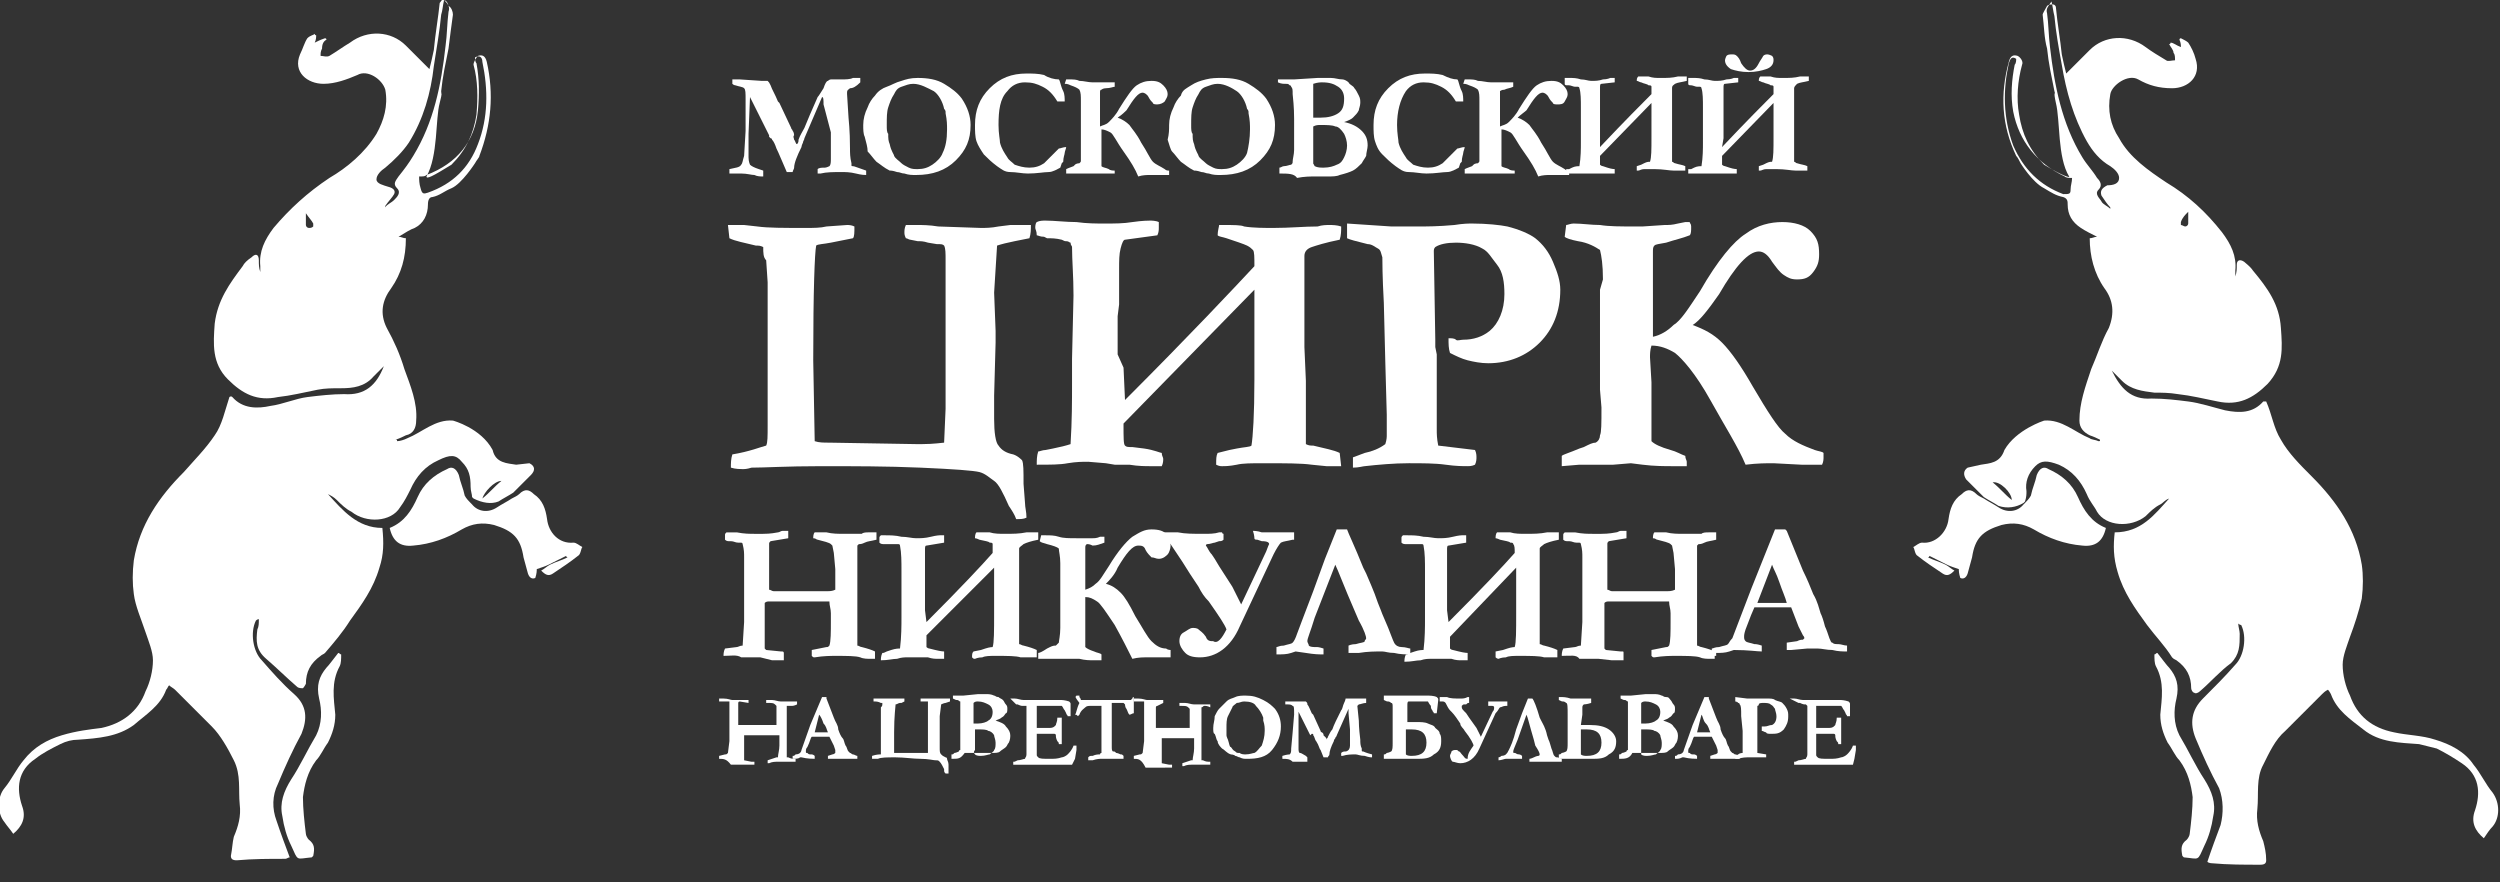
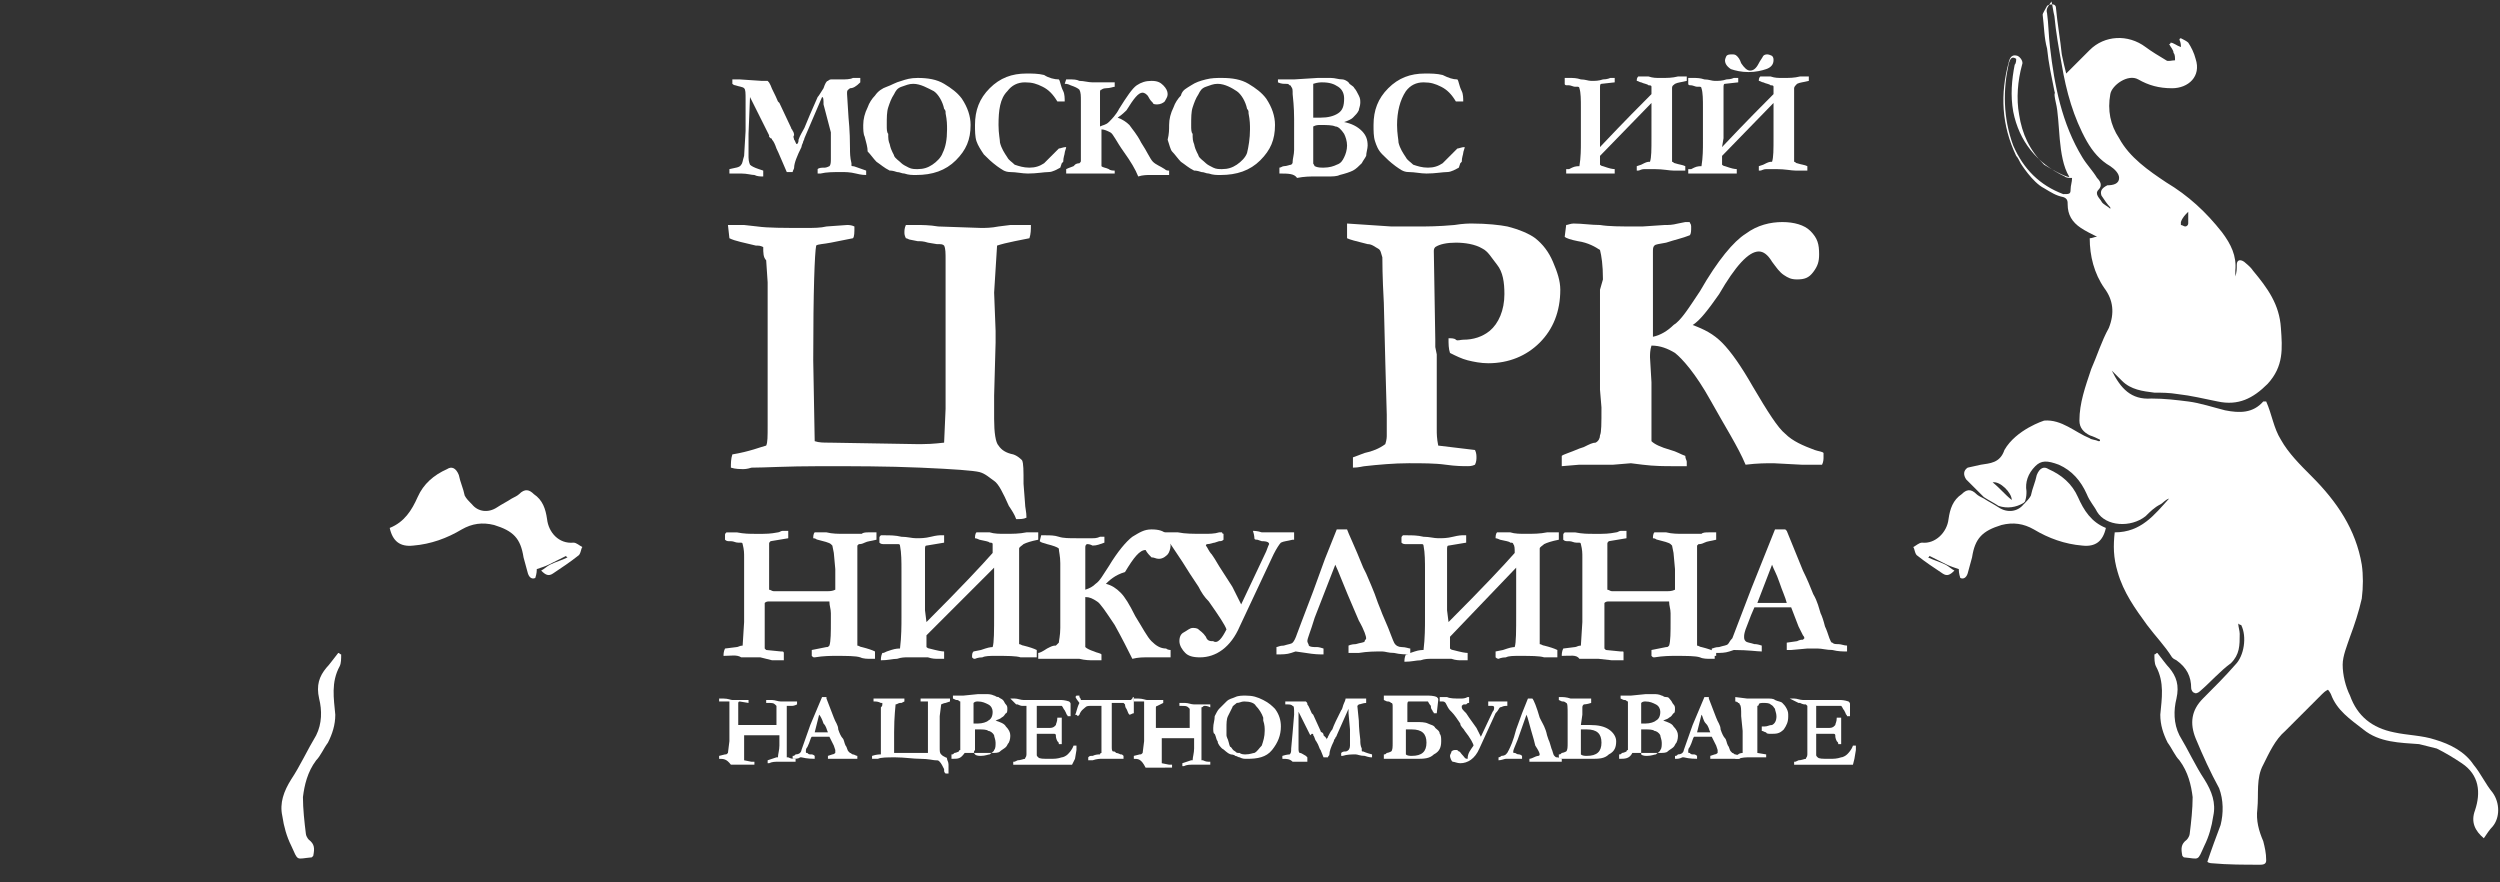
<svg xmlns="http://www.w3.org/2000/svg" version="1.1" id="Layer_1" x="0px" y="0px" viewBox="0 0 170 60" style="enable-background:new 0 0 170 60;" xml:space="preserve">
  <rect x="0" y="0" width="170" height="60" fill="#333333" stroke="none" />
  <style type="text/css">
	path{fill:#FFFFFF;}
</style>
  <g>
    <g>
      <g>
-         <path d="M35.1,31.6c-0.6-0.1-1.4-0.1-1.6-1c-0.8-1.5-2.7-2-2.7-2c-1.2-0.1-2.1,0.8-3.1,1.2C27.5,29.9,27.2,30,27,30     c0-0.1,0-0.1-0.1-0.1c0.3-0.1,0.5-0.2,0.7-0.3c0.5-0.1,0.7-0.5,0.7-1c0.1-1.2-0.4-2.4-0.8-3.5c-0.3-1-0.7-1.9-1.2-2.8     c-0.5-1-0.3-1.9,0.3-2.7c0.7-1,1-2.1,1-3.4c-0.2,0-0.3-0.1-0.5-0.1c0.5-0.3,0.8-0.5,1.1-0.6c0.6-0.3,0.9-0.9,0.9-1.6     c0-0.3,0.1-0.5,0.3-0.5c0.5-0.1,0.8-0.4,1.3-0.6c0.7-0.3,1.6-1.7,1.6-1.7c0.1-0.2,0.3-0.4,0.3-0.5c0.8-2.1,1-4.2,0.5-6.4     c-0.1-0.4-0.3-0.5-0.6-0.4c-0.1,0.1-0.3,0.4-0.3,0.6c0.3,1.1,0.3,2.2,0.2,3.4c-0.2,1.3-0.7,2.4-1.7,3.4c-1.3,0.8-1.7,1-1.7,0.8     c0.8-1.4,0.6-3.9,0.9-5c0.2-0.8,0.1-0.5,0.1-0.8c0.1-1,0.3-1.9,0.5-2.9c0.1-0.8,0.2-1.6,0.3-2.3c0-0.2-0.1-0.5-0.3-0.6     C30.4,0,30.2,0,30.1,0c-0.1,0-0.1,0.1-0.2,0.2c-0.1,1-0.3,2.1-0.4,3.2c-0.1,0.5-0.2,0.9-0.3,1.3c-0.6-0.6-1.1-1.1-1.6-1.6     c-1-1-2.6-1.1-3.8-0.2c-0.5,0.3-0.9,0.6-1.4,0.9c-0.2,0.1-0.4,0-0.6,0c0-0.2,0-0.3,0.1-0.5C21.9,3,22,2.8,22.2,2.7     c0-0.1-0.1-0.1-0.1-0.1c-0.3,0.1-0.5,0.2-0.7,0.3c0.1-0.2,0.1-0.4,0.1-0.5c-0.1,0-0.1-0.1-0.1-0.1c-0.1,0.1-0.3,0.1-0.5,0.3     c-0.2,0.3-0.3,0.7-0.5,1.1c-0.5,1.2,0.5,2,1.6,2c0.8,0,1.6-0.3,2.3-0.6c0.7-0.4,1.7,0.3,1.9,1c0.2,1.1-0.1,2.1-0.6,3     c-0.8,1.3-2,2.3-3.2,3c-1.5,1-2.7,2.1-3.8,3.4c-0.6,0.8-1,1.6-0.9,2.6c0,0.1,0,0.3,0,0.4c-0.1-0.3-0.1-0.5-0.1-0.8     c0-0.4-0.2-0.5-0.5-0.2c-0.3,0.2-0.5,0.4-0.6,0.6c-0.9,1.2-1.7,2.3-1.9,3.9c-0.1,1.4-0.2,2.7,0.9,3.8c1,1,2,1.5,3.4,1.2     c0.9-0.1,1.7-0.3,2.7-0.5c0.5-0.1,1-0.1,1.6-0.1c0.8,0,1.6-0.1,2.2-0.8c0.2-0.2,0.5-0.5,0.7-0.7c-0.5,1.3-1.3,2-2.7,1.9     c-0.8,0-1.7,0.1-2.5,0.2c-0.8,0.1-1.7,0.5-2.5,0.6c-0.9,0.2-1.9,0.2-2.6-0.6c-0.1-0.1-0.2,0-0.2,0c-0.3,0.9-0.5,1.9-1,2.6     c-0.6,0.9-1.4,1.7-2.1,2.5c-1.7,1.7-3,3.6-3.4,6c-0.1,0.8-0.1,1.6,0,2.3c0.1,0.8,0.5,1.7,0.8,2.6c0.2,0.6,0.5,1.3,0.5,1.9     c0,0.7-0.2,1.5-0.5,2.1c-0.5,1.4-1.6,2.2-3,2.5c-0.8,0.1-1.7,0.2-2.7,0.5c-1,0.3-1.9,0.8-2.6,1.7c-0.5,0.6-0.8,1.3-1.3,1.9     c-0.5,0.6-0.5,1.7,0,2.3c0.2,0.3,0.4,0.5,0.6,0.8c0.6-0.5,0.9-1.1,0.6-1.9c-0.4-1.2-0.3-2.4,0.9-3.2c0.5-0.4,1.1-0.7,1.7-1     c0.4-0.2,0.8-0.3,1.2-0.3c1.4-0.1,2.7-0.2,3.8-1c0.8-0.7,1.8-1.3,2.2-2.4c0.1-0.1,0.1-0.2,0.2-0.3c0.1,0.1,0.3,0.2,0.4,0.3     c0.8,0.8,1.7,1.7,2.5,2.5c0.6,0.6,1.1,1.5,1.5,2.3c0.5,1,0.3,2,0.4,3c0.1,0.8-0.1,1.5-0.4,2.2c-0.1,0.4-0.1,0.8-0.2,1.3     c0,0.2,0.1,0.3,0.4,0.3c1.1-0.1,2.2-0.1,3.3-0.1c0.1,0,0.2-0.1,0.3-0.1c-0.3-0.8-0.6-1.6-0.9-2.5c-0.3-0.8-0.3-1.7,0.1-2.5     c0.5-1.2,1-2.3,1.6-3.4c0.4-1,0.4-1.9-0.5-2.7c-0.8-0.7-1.5-1.5-2.2-2.3c-0.6-0.6-0.8-1.9-0.4-2.7c0,0,0.1-0.1,0.2-0.1     c0,0.3,0,0.5-0.1,0.7c-0.1,0.8-0.1,1.4,0.6,2s1.4,1.3,2.1,1.9c0.1,0.1,0.3,0.1,0.4,0.1c0.1-0.1,0.2-0.3,0.2-0.3     c0-0.8,0.3-1.4,1-1.9c0.1-0.1,0.2-0.1,0.3-0.2c0.6-0.7,1.2-1.4,1.7-2.2c0.8-1.1,1.6-2.2,2-3.6c0.3-0.9,0.3-1.7,0.2-2.7     c-1.7,0-2.7-1.2-3.7-2.3c0.2,0.1,0.4,0.2,0.6,0.4c0.3,0.3,0.6,0.6,1,0.8c1,0.8,2.7,0.7,3.3-0.3c0.3-0.4,0.5-0.8,0.7-1.2     c0.4-0.9,1-1.6,1.9-2c0.8-0.4,1.2-0.4,1.6,0.1c0.5,0.5,0.6,1,0.6,1.7c0,0.3,0.1,0.5,0.1,0.7l0.1,0.1c0.6,0.3,1.2,0.4,1.7,0.2     c0.3-0.2,0.7-0.4,1-0.6c0.4-0.4,0.8-0.8,1.2-1.2c0.3-0.3,0.3-0.6-0.1-0.8L35.1,31.6z M34.1,32.7c-0.5,0.4-0.8,0.8-1.3,1.2     C32.9,33.5,33.6,32.7,34.1,32.7z M21.3,15.4c-0.1,0.1-0.2,0.1-0.3,0.1c-0.1,0-0.2-0.1-0.2-0.2c0-0.3,0-0.6,0-0.8     c0.2,0.3,0.4,0.5,0.5,0.7C21.3,15.2,21.3,15.3,21.3,15.4z M32.5,7.5c0.1-1.1,0.1-2.1-0.1-3.2c-0.1-0.1-0.1-0.3-0.1-0.4     c0.4-0.2,0.5,0.1,0.5,0.3c0.4,1.9,0.4,3.8-0.3,5.6c-0.6,1.6-1.7,2.7-3.4,3.3c-0.3,0.1-0.4,0.1-0.5-0.3c-0.1-0.3-0.1-0.6-0.1-0.8     c0.3,0,0.4,0,0.5-0.1C31.1,11.1,32.3,9.6,32.5,7.5z M26.4,12.7c-0.3-0.1-0.8-0.2-0.8-0.5c0-0.3,0.3-0.6,0.6-0.8     c0.6-0.5,1.2-1.1,1.6-1.7c1-1.6,1.5-3.4,1.7-5.2C29.7,3.2,29.9,2.1,30,1c0.1-0.3,0.1-0.6,0.2-1c0.3,0.3,0.4,0.5,0.3,0.8     c-0.1,0.8-0.1,1.6-0.2,2.3c-0.3,2.7-0.8,5.2-2.2,7.5c-0.3,0.5-0.6,0.9-1,1.4c-0.2,0.3-0.4,0.5-0.1,0.8c0.3,0.3,0,0.6-0.2,0.8     s-0.5,0.3-0.6,0.5c0,0,0,0,0-0.1c0.2-0.3,0.5-0.6,0.6-0.8C26.9,13,26.8,12.8,26.4,12.7z" />
        <path d="M37.2,35.3c-0.1-0.7-0.3-1.3-0.9-1.7c-0.3-0.3-0.6-0.4-1,0c-0.1,0.1-0.3,0.2-0.5,0.3c-0.3,0.2-0.7,0.4-1,0.6     c-0.6,0.4-1.3,0.3-1.7-0.2l-0.1-0.1c-0.1-0.1-0.3-0.3-0.4-0.5c-0.1-0.5-0.3-0.9-0.4-1.4c-0.2-0.5-0.5-0.6-0.8-0.4     c-0.9,0.4-1.6,1-2,1.9c-0.4,0.9-0.9,1.7-1.9,2.1c0.2,0.9,0.7,1.3,1.6,1.2c1.2-0.1,2.3-0.5,3.3-1.1c0.7-0.4,1.4-0.5,2.2-0.3     c1.3,0.4,1.8,0.9,2,2.2c0.1,0.4,0.2,0.7,0.3,1.1c0.1,0.3,0.3,0.4,0.5,0.3c0.1-0.3,0.1-0.5,0.1-0.6c0.3-0.1,0.6-0.2,0.8-0.3     c0.4-0.2,0.8-0.4,1.2-0.6c0,0.1,0.1,0.1,0.1,0.1c-0.4,0.2-0.8,0.3-1.2,0.5c-0.2,0.1-0.4,0.3-0.6,0.4c0.3,0.3,0.5,0.4,0.8,0.2     c0.6-0.4,1.2-0.8,1.7-1.2c0.2-0.1,0.2-0.5,0.3-0.6c-0.2-0.1-0.4-0.3-0.6-0.3C38,37,37.3,36.2,37.2,35.3z" />
        <path d="M22.2,45.4c-0.5,0.6-0.7,1.2-0.5,2.1c0.2,0.8,0.2,1.7-0.2,2.5c-0.6,1-1.1,2.1-1.7,3c-0.5,0.8-0.8,1.6-0.6,2.5     c0.1,0.7,0.3,1.4,0.6,2c0.5,1.1,0.3,0.9,1.4,0.8l0.1-0.1c0.1-0.5,0.1-0.8-0.3-1.1c-0.1-0.1-0.2-0.3-0.2-0.4     c-0.1-0.8-0.2-1.7-0.2-2.5c0.1-0.8,0.3-1.7,0.9-2.5c0.3-0.3,0.5-0.8,0.8-1.2c0.3-0.6,0.5-1.2,0.5-1.9c-0.1-1.1-0.3-2.2,0.3-3.3     c0.1-0.2,0.1-0.5,0.1-0.8c-0.1,0-0.1-0.1-0.2-0.1C22.6,44.9,22.4,45.2,22.2,45.4z" />
      </g>
    </g>
    <g>
      <g>
        <path d="M133.8,31.8c-0.3,0.2-0.3,0.5-0.1,0.8c0.4,0.4,0.8,0.8,1.2,1.2c0.3,0.2,0.7,0.4,1,0.6c0.6,0.2,1.2,0.1,1.7-0.2l0.1-0.1     c0.1-0.3,0.1-0.5,0.1-0.7c-0.1-0.6,0.1-1.2,0.6-1.7c0.4-0.4,0.8-0.4,1.6-0.1c0.9,0.4,1.5,1.1,1.9,2c0.2,0.5,0.5,0.8,0.7,1.2     c0.6,1,2.3,1.1,3.3,0.3c0.3-0.3,0.6-0.6,1-0.8c0.2-0.1,0.3-0.3,0.6-0.4c-1,1.1-1.9,2.3-3.7,2.3c-0.1,0.9-0.1,1.7,0.2,2.7     c0.4,1.4,1.2,2.5,2,3.6c0.6,0.8,1.2,1.4,1.7,2.2c0.1,0.1,0.1,0.1,0.3,0.2c0.7,0.5,1,1.1,1,1.9c0,0.1,0.1,0.3,0.2,0.3     c0.1,0.1,0.3,0,0.4-0.1c0.7-0.6,1.4-1.4,2.1-1.9c0.6-0.6,0.6-1.2,0.6-2c0-0.2-0.1-0.5-0.1-0.7c0.1,0.1,0.2,0.1,0.2,0.1     c0.4,0.8,0.2,2.1-0.4,2.7c-0.7,0.8-1.4,1.5-2.2,2.3c-0.8,0.8-0.9,1.7-0.5,2.7c0.5,1.2,1,2.3,1.6,3.4c0.3,0.8,0.3,1.7,0.1,2.5     c-0.3,0.8-0.6,1.6-0.9,2.5c0.1,0.1,0.3,0.1,0.3,0.1c1.1,0.1,2.2,0.1,3.3,0.1c0.3,0,0.4-0.1,0.4-0.3c0-0.5-0.1-0.9-0.2-1.3     c-0.3-0.7-0.5-1.4-0.4-2.2c0.1-1-0.1-2.1,0.4-3c0.4-0.8,0.8-1.7,1.5-2.3c0.8-0.8,1.7-1.7,2.5-2.5c0.1-0.1,0.2-0.2,0.4-0.3     c0.1,0.1,0.2,0.3,0.2,0.3c0.4,1.1,1.3,1.7,2.2,2.4c1.1,0.9,2.5,0.9,3.8,1c0.4,0.1,0.8,0.2,1.2,0.3c0.6,0.3,1.1,0.6,1.7,1     c1.2,0.8,1.3,2,0.9,3.2c-0.3,0.8,0,1.4,0.6,1.9c0.2-0.3,0.4-0.6,0.6-0.8c0.5-0.6,0.5-1.6,0-2.3c-0.5-0.6-0.8-1.3-1.3-1.9     c-0.6-0.9-1.6-1.4-2.6-1.7c-0.9-0.3-1.9-0.3-2.8-0.5c-1.5-0.3-2.5-1.1-3-2.5c-0.3-0.6-0.5-1.4-0.5-2.1c0-0.6,0.3-1.3,0.5-1.9     c0.3-0.8,0.6-1.7,0.8-2.6c0.1-0.8,0.1-1.6,0-2.3c-0.4-2.4-1.7-4.3-3.4-6c-0.8-0.8-1.6-1.6-2.1-2.5c-0.5-0.8-0.6-1.7-1-2.6     c0,0-0.1,0-0.2,0c-0.7,0.8-1.6,0.8-2.6,0.6c-0.8-0.2-1.7-0.5-2.5-0.6c-0.8-0.1-1.6-0.2-2.5-0.2c-1.4,0.1-2.1-0.7-2.7-1.9     c0.3,0.3,0.5,0.5,0.7,0.7c0.6,0.6,1.4,0.7,2.2,0.8c0.5,0,1,0,1.6,0.1c0.9,0.1,1.7,0.3,2.7,0.5c1.4,0.3,2.4-0.2,3.4-1.2     c1.1-1.2,1-2.4,0.9-3.8c-0.1-1.6-0.9-2.7-1.9-3.9c-0.2-0.3-0.5-0.5-0.6-0.6c-0.3-0.2-0.5-0.1-0.5,0.2c0,0.3,0,0.5-0.1,0.8     c0-0.1,0-0.3,0-0.4c0.1-1-0.3-1.8-0.9-2.6c-1.1-1.4-2.3-2.5-3.8-3.4c-1.2-0.8-2.5-1.7-3.2-3c-0.6-0.9-0.8-1.9-0.6-3     c0.1-0.6,1.2-1.4,1.9-1c0.7,0.4,1.4,0.6,2.3,0.6c1.1,0,2-0.8,1.6-2c-0.1-0.4-0.3-0.8-0.5-1.1c-0.1-0.1-0.3-0.2-0.5-0.3     c-0.1,0-0.1,0.1-0.1,0.1c0.1,0.2,0.1,0.4,0.1,0.5c-0.3-0.1-0.5-0.3-0.7-0.3c0,0.1-0.1,0.1-0.1,0.1c0.1,0.2,0.3,0.4,0.3,0.6     c0.1,0.1,0.1,0.3,0.1,0.5c-0.2,0-0.5,0.1-0.6,0c-0.5-0.3-1-0.6-1.4-0.9c-1.2-0.9-2.8-0.8-3.8,0.2c-0.5,0.5-1,1-1.6,1.6     c-0.1-0.4-0.2-0.8-0.3-1.3c-0.1-1-0.3-2.1-0.4-3.2c0-0.1-0.1-0.2-0.2-0.2s-0.3,0-0.4,0.1c-0.1,0.2-0.3,0.5-0.3,0.6     c0.1,0.8,0.1,1.6,0.3,2.3c0.1,1,0.3,1.9,0.5,2.9c0.1,0.3-0.1-0.1,0.1,0.8c0.3,1.2,0.1,3.7,0.9,5c0.1,0.1-0.4,0-1.7-0.8     c-1-1-1.5-2.1-1.7-3.4c-0.2-1.1-0.1-2.3,0.2-3.4c0.1-0.2-0.1-0.5-0.3-0.6c-0.3-0.1-0.5,0-0.6,0.4c-0.6,2.2-0.5,4.3,0.5,6.4     c0.1,0.1,0.2,0.3,0.3,0.5c0,0,0.8,1.3,1.6,1.7c0.5,0.3,0.8,0.5,1.3,0.6c0.3,0.1,0.3,0.3,0.3,0.5c0,0.7,0.3,1.2,0.9,1.6     c0.3,0.2,0.7,0.4,1.1,0.6c-0.2,0-0.3,0.1-0.5,0.1c0,1.2,0.3,2.4,1,3.4c0.6,0.8,0.7,1.7,0.3,2.7c-0.5,0.9-0.8,1.9-1.2,2.8     c-0.4,1.2-0.8,2.3-0.8,3.5c0,0.5,0.3,0.8,0.7,1c0.3,0.1,0.5,0.2,0.7,0.3c0,0.1,0,0.1-0.1,0.1c-0.2-0.1-0.5-0.1-0.6-0.2     c-1-0.4-1.9-1.3-3.1-1.2c0,0-1.9,0.6-2.7,2c-0.3,0.9-1,0.9-1.6,1L133.8,31.8z M136.8,34c-0.5-0.4-0.8-0.8-1.3-1.2     C136,32.7,136.8,33.5,136.8,34z M148.3,15.1c0.1-0.3,0.3-0.5,0.5-0.7c0,0.3,0,0.6,0,0.8c0,0.1-0.1,0.2-0.2,0.2s-0.2-0.1-0.3-0.1     C148.3,15.3,148.3,15.2,148.3,15.1z M140.4,12c0.1,0.1,0.3,0.1,0.5,0.1c0,0.3-0.1,0.5-0.1,0.8c0,0.3-0.1,0.3-0.5,0.3     c-1.6-0.6-2.7-1.7-3.4-3.3c-0.7-1.9-0.7-3.8-0.3-5.6c0.1-0.3,0.2-0.5,0.5-0.3c0,0.1,0,0.3-0.1,0.4c-0.2,1-0.3,2.1-0.1,3.2     C137.3,9.6,138.5,11.1,140.4,12z M142.9,13.3c0.2,0.3,0.4,0.6,0.6,0.8c0,0,0,0,0,0.1c-0.2-0.2-0.5-0.3-0.6-0.5s-0.5-0.5-0.2-0.8     s0.1-0.6-0.1-0.8c-0.3-0.5-0.7-0.9-1-1.4c-1.4-2.3-1.9-4.9-2.2-7.5c-0.1-0.8-0.1-1.6-0.2-2.3c-0.1-0.3,0.1-0.5,0.3-0.8     c0.1,0.4,0.1,0.6,0.2,1c0.1,1.1,0.3,2.2,0.5,3.3c0.3,1.8,0.8,3.6,1.7,5.2c0.4,0.7,0.9,1.3,1.6,1.7c0.3,0.2,0.6,0.5,0.6,0.8     c0,0.4-0.4,0.5-0.8,0.5C142.9,12.8,142.8,13,142.9,13.3z" />
        <path d="M132.5,35.3c0.1-0.7,0.3-1.3,0.9-1.7c0.3-0.3,0.6-0.4,1,0c0.1,0.1,0.3,0.2,0.5,0.3c0.3,0.2,0.7,0.4,1,0.6     c0.6,0.4,1.3,0.3,1.7-0.2l0.1-0.1c0.1-0.1,0.3-0.3,0.4-0.5c0.1-0.5,0.3-0.9,0.4-1.4c0.2-0.5,0.5-0.6,0.8-0.4c0.9,0.4,1.6,1,2,1.9     c0.4,0.9,0.9,1.7,1.9,2.1c-0.2,0.9-0.7,1.3-1.6,1.2c-1.2-0.1-2.3-0.5-3.3-1.1c-0.7-0.4-1.4-0.5-2.2-0.3c-1.3,0.4-1.8,0.9-2,2.2     c-0.1,0.4-0.2,0.7-0.3,1.1c-0.1,0.3-0.3,0.4-0.5,0.3c-0.1-0.3-0.1-0.5-0.1-0.6c-0.3-0.1-0.6-0.2-0.8-0.3     c-0.4-0.2-0.8-0.4-1.2-0.6c0,0.1-0.1,0.1-0.1,0.1c0.4,0.2,0.8,0.3,1.2,0.5c0.2,0.1,0.4,0.3,0.6,0.4c-0.3,0.3-0.5,0.4-0.8,0.2     c-0.6-0.4-1.2-0.8-1.7-1.2c-0.2-0.1-0.2-0.5-0.3-0.6c0.2-0.1,0.4-0.3,0.6-0.3C131.6,37,132.4,36.2,132.5,35.3z" />
        <path d="M147.5,45.4c0.5,0.6,0.7,1.2,0.5,2.1c-0.2,0.8-0.2,1.7,0.2,2.5c0.6,1,1.1,2.1,1.7,3c0.5,0.8,0.8,1.6,0.6,2.5     c-0.1,0.7-0.3,1.4-0.6,2c-0.5,1.1-0.3,0.9-1.4,0.8l-0.1-0.1c-0.1-0.5-0.1-0.8,0.3-1.1c0.1-0.1,0.2-0.3,0.2-0.4     c0.1-0.8,0.2-1.7,0.2-2.5c-0.1-0.8-0.3-1.7-0.9-2.5c-0.3-0.3-0.5-0.8-0.8-1.2c-0.3-0.6-0.5-1.2-0.5-1.9c0.1-1.1,0.3-2.2-0.3-3.3     c-0.1-0.2-0.1-0.5-0.1-0.8c0.1,0,0.1-0.1,0.2-0.1C147.1,44.9,147.3,45.2,147.5,45.4z" />
      </g>
    </g>
    <g>
      <path d="M49.6,11.8v-0.3c0.4-0.1,0.7-0.1,0.8-0.3c0.1-0.1,0.1-0.3,0.2-0.6l0.1-1.7L50.7,7c0-0.1,0-0.2,0-0.2c0-0.5,0-0.7-0.1-0.8    c-0.1-0.1-0.3-0.1-0.6-0.2c-0.1,0-0.2-0.1-0.2-0.1c0-0.1,0-0.1,0-0.2V5.4c0.1,0,0.3,0,0.5,0l1.5,0.1c0.1,0,0.1,0,0.1,0h0.3    c0.1,0.1,0.1,0.1,0.2,0.3c0.1,0.3,0.3,0.6,0.5,1.1l0.1,0.1l0.8,1.7c0,0.1,0.1,0.1,0.1,0.2c0.1,0.1,0.1,0.3,0.1,0.3    C53.9,9.3,54,9.4,54,9.5c0.1,0.1,0.1,0.3,0.2,0.3c0.1-0.1,0.1-0.2,0.1-0.3c0.1-0.3,0.3-0.6,0.4-0.8c0.2-0.5,0.5-1.2,0.9-2.1    C55.7,6.5,55.8,6.3,56,6c0.1-0.3,0.2-0.5,0.3-0.5c0,0,0.1-0.1,0.2-0.1c0.1,0,0.1,0,0.1,0c0.2,0,0.4,0,0.6,0c0.3,0,0.6,0,0.8-0.1    c0.2,0,0.3,0,0.4,0s0.1,0,0.1,0c0,0.1,0,0.1,0,0.1v0.1c0,0,0,0.1,0,0.1C58.2,5.9,58,6,57.8,6c-0.1,0.1-0.2,0.1-0.2,0.3v0.1    l0.1,1.6c0,0.1,0.1,0.8,0.1,2.1c0,0.3,0,0.6,0.1,1c0,0.1,0,0.1,0,0.1c0,0.1,0,0.1,0.1,0.1s0.3,0.1,0.9,0.3c0,0.1,0,0.1,0,0.1    s0,0.1,0,0.2c-0.1,0-0.3,0-0.7-0.1c-0.4-0.1-0.7-0.1-1-0.1c-0.5,0-1,0-1.4,0.1c-0.1,0-0.1,0-0.2,0v-0.3c0.1-0.1,0.3-0.1,0.5-0.1    c0.1,0,0.3-0.1,0.3-0.1c0.1-0.1,0.1-0.3,0.1-0.5c0-0.1,0-0.2,0-0.3c0-0.3,0-0.8,0-1.5L56,7.1c0-0.3,0-0.5-0.1-0.5l-1.2,2.8    c0,0.1-0.1,0.2-0.1,0.3c-0.1,0.2-0.1,0.3-0.1,0.3c-0.3,0.6-0.5,1.1-0.5,1.4c0,0.1-0.1,0.2-0.1,0.3h-0.4L53.2,11    c-0.1-0.2-0.2-0.5-0.4-0.9c-0.1-0.3-0.2-0.5-0.3-0.6c0-0.1-0.1-0.1-0.1-0.1l-0.1-0.1V9.2l-0.8-1.6l-0.5-1l-0.1,2.5v1.6    c0,0.3,0.1,0.5,0.1,0.5c0.1,0.1,0.3,0.2,0.6,0.3l0.3,0.1v0.4c-0.2,0-0.4,0-0.6-0.1c-0.2,0-0.5-0.1-0.9-0.1    C50.5,11.8,50.1,11.8,49.6,11.8z" />
      <path d="M58.7,8.5c0-0.4,0.1-0.8,0.3-1.2c0.1-0.3,0.3-0.6,0.5-0.8c0.2-0.3,0.5-0.5,0.8-0.6s0.6-0.3,1-0.4c0.3-0.1,0.6-0.2,1.1-0.2    c0.7,0,1.3,0.1,1.8,0.4c0.5,0.3,0.9,0.6,1.2,1c0.4,0.6,0.6,1.2,0.6,1.8c0,1-0.3,1.7-1,2.4s-1.6,1-2.7,1c-0.3,0-0.5,0-0.8-0.1    c-0.2,0-0.3-0.1-0.5-0.1c-0.3-0.1-0.4-0.1-0.5-0.1c-0.4-0.2-0.6-0.4-0.9-0.6c-0.2-0.2-0.4-0.5-0.6-0.7C59,10,58.9,9.7,58.8,9.3    C58.7,9.1,58.7,8.8,58.7,8.5z M62.1,5.7c-0.3,0-0.5,0.1-0.8,0.2c-0.3,0.1-0.4,0.3-0.5,0.5c-0.2,0.3-0.3,0.6-0.4,0.9    S60.3,8,60.3,8.5c0,0.3,0,0.5,0.1,0.6c0,0.1,0,0.1,0,0.2c0,0.3,0.1,0.5,0.1,0.5c0.1,0.5,0.3,0.7,0.3,0.8c0.1,0.2,0.3,0.3,0.5,0.5    c0.1,0.1,0.3,0.2,0.5,0.3c0.2,0.1,0.4,0.1,0.6,0.1c0.4,0,0.7-0.1,1-0.3c0.3-0.2,0.6-0.5,0.7-0.8c0.2-0.4,0.3-0.9,0.3-1.6    c0-0.3,0-0.6-0.1-1.1V7.6c0,0,0-0.1-0.1-0.2c-0.1-0.5-0.4-1-0.7-1.2C63.1,6,62.6,5.7,62.1,5.7z" />
      <path d="M72,5.4c0.1,0.1,0.1,0.4,0.3,0.8c0.1,0.2,0.1,0.5,0.1,0.7h-0.5c-0.3-0.5-0.6-0.8-1-1s-0.7-0.3-1.2-0.3    c-0.5,0-0.9,0.2-1.2,0.6c-0.5,0.5-0.6,1.3-0.6,2.3c0,0.6,0.1,1,0.1,1.2c0.1,0.4,0.3,0.7,0.5,1c0.1,0.2,0.3,0.3,0.5,0.5    c0.3,0.1,0.6,0.2,1,0.2s0.7-0.1,1-0.3c0.3-0.3,0.6-0.6,1-1c0.1,0,0.3-0.1,0.5-0.1c0,0.1-0.1,0.3-0.1,0.4c0,0.1-0.1,0.3-0.1,0.6    l-0.1,0.1l-0.1,0.3c-0.2,0.1-0.5,0.3-0.8,0.3s-0.8,0.1-1.4,0.1c-0.4,0-0.8-0.1-1.2-0.1s-0.6-0.2-0.9-0.4c-0.4-0.3-0.6-0.5-0.9-0.8    c-0.2-0.3-0.4-0.6-0.5-0.9c-0.1-0.3-0.1-0.7-0.1-1.1c0-1,0.3-1.8,1-2.5s1.5-1,2.5-1c0.4,0,0.8,0,1.2,0.1C71.3,5.3,71.7,5.4,72,5.4    z" />
      <path d="M76,8c0.3,0.1,0.6,0.3,0.8,0.5c0.2,0.3,0.5,0.6,0.8,1.2c0.4,0.6,0.6,1.1,0.8,1.3c0.2,0.2,0.5,0.3,0.8,0.5    c0.1,0.1,0.2,0.1,0.3,0.1c0,0.1,0,0.1,0,0.1c0,0.1,0,0.1,0,0.2H79h-0.8c-0.2,0-0.5,0-0.8,0.1c-0.2-0.5-0.5-1-1-1.7    c-0.5-0.7-0.7-1.2-0.9-1.3c-0.2-0.1-0.4-0.2-0.6-0.2c0,0.1,0,0.3,0,0.3v0.7c0,0.1,0,0.3,0,0.4v0.6v0.2v0.3    c0.1,0.1,0.3,0.1,0.5,0.2c0.1,0.1,0.3,0.1,0.4,0.1c0,0.1,0,0.1,0,0.1s0,0.1,0,0.1c-0.1,0-0.3,0-0.4,0c-0.3,0-0.5,0-0.8,0h-0.3    h-0.5H73h-0.5v-0.3c0,0,0.2-0.1,0.5-0.2l0.1-0.1c0.1-0.1,0.3-0.1,0.3-0.1c0.1-0.1,0.1-0.1,0.1-0.2c0-0.1,0-0.3,0-0.8V9.8v-1V8V7.8    V7.1V6.9c0-0.4,0-0.6-0.1-0.8c-0.1-0.1-0.3-0.2-0.6-0.3c-0.2-0.1-0.3-0.1-0.4-0.1l0.1-0.3c0.1,0,0.1,0,0.2,0c0.3,0,0.5,0,0.7,0.1    c0.3,0,0.6,0.1,0.9,0.1h0.2h0.6c0.1,0,0.2,0,0.4,0h0.2h0.1c0,0,0,0.1,0,0.1c0,0.1,0,0.2,0,0.2C75.7,5.9,75.5,6,75.2,6    c-0.2,0-0.3,0.1-0.3,0.1c-0.1,0-0.1,0.1-0.1,0.2c0,0.3,0,0.6,0,0.6v0.5v0.3v0.4v0.5c0.2-0.1,0.4-0.1,0.6-0.3    c0.2-0.2,0.5-0.5,0.7-0.9c0.5-0.8,0.9-1.4,1.2-1.6c0.3-0.2,0.6-0.3,1-0.3s0.6,0.1,0.8,0.3c0.2,0.2,0.3,0.4,0.3,0.6    c0,0.2-0.1,0.3-0.2,0.5c-0.1,0.1-0.3,0.2-0.5,0.2c-0.1,0-0.3,0-0.3-0.1c-0.1-0.1-0.2-0.2-0.3-0.4c-0.1-0.2-0.3-0.3-0.4-0.3    c-0.3,0-0.6,0.4-1.1,1.2C76.5,7.6,76.3,7.8,76,8z" />
      <path d="M79.5,8.5c0-0.4,0.1-0.8,0.3-1.2c0.1-0.3,0.3-0.6,0.5-0.8C80.4,6.1,80.7,6,81,5.8s0.6-0.3,1-0.4s0.7-0.1,1.1-0.1    c0.7,0,1.3,0.1,1.8,0.4c0.5,0.3,0.9,0.6,1.2,1c0.4,0.6,0.6,1.2,0.6,1.8c0,1-0.3,1.7-1,2.4s-1.6,1-2.7,1c-0.3,0-0.5,0-0.8-0.1    c-0.2,0-0.3-0.1-0.5-0.1c-0.3-0.1-0.4-0.1-0.5-0.1c-0.4-0.2-0.6-0.4-0.9-0.6c-0.2-0.2-0.4-0.5-0.6-0.7c-0.1-0.1-0.2-0.5-0.3-0.8    C79.5,9.1,79.5,8.8,79.5,8.5z M82.8,5.7c-0.3,0-0.5,0.1-0.8,0.2c-0.3,0.1-0.4,0.3-0.5,0.5c-0.2,0.3-0.3,0.6-0.4,0.9S81,8,81,8.5    c0,0.3,0,0.5,0.1,0.6c0,0.1,0,0.1,0,0.2c0,0.3,0.1,0.5,0.1,0.5c0.1,0.5,0.3,0.7,0.3,0.8c0.1,0.2,0.3,0.3,0.5,0.5    c0.1,0.1,0.3,0.2,0.5,0.3s0.4,0.1,0.6,0.1c0.4,0,0.7-0.1,1-0.3c0.3-0.2,0.6-0.5,0.7-0.8C84.9,10,85,9.4,85,8.8    c0-0.3,0-0.6-0.1-1.1V7.6c0,0,0-0.1-0.1-0.2c-0.1-0.5-0.4-1-0.7-1.2C83.8,6,83.3,5.7,82.8,5.7z" />
      <path d="M87,11.8v-0.4c0.1,0,0.2-0.1,0.3-0.1c0.2,0,0.4-0.1,0.5-0.1c0.1-0.1,0.1-0.1,0.1-0.2c0-0.2,0.1-0.5,0.1-0.8V8.1    c0-0.2,0-0.8-0.1-1.7c0-0.3,0-0.4-0.1-0.5c0,0,0-0.1-0.1-0.1c-0.1-0.1-0.1-0.1-0.3-0.1c-0.1,0-0.3,0-0.5-0.1V5.4h1.1l1.6-0.1h0.2    c0.1,0,0.1,0,0.1,0c0.1,0,0.1,0,0.3,0h0.3c0.3,0,0.5,0.1,0.8,0.1c0.1,0,0.3,0.1,0.4,0.2C91.8,5.8,92,5.8,92.1,6    c0.1,0.1,0.2,0.3,0.3,0.5c0.1,0.2,0.1,0.3,0.1,0.5s-0.1,0.4-0.1,0.5c-0.1,0.2-0.2,0.3-0.4,0.5c-0.1,0.1-0.3,0.2-0.6,0.3    c0.5,0.1,0.9,0.3,1.2,0.6c0.3,0.3,0.4,0.6,0.4,1c0,0.2-0.1,0.5-0.1,0.7c-0.1,0.2-0.2,0.3-0.3,0.5c-0.2,0.2-0.4,0.4-0.6,0.5    c-0.2,0.1-0.5,0.2-0.9,0.3c-0.2,0.1-0.5,0.1-0.8,0.1h-0.8c-0.4,0-0.8,0-1.3,0.1C88,11.8,87.6,11.8,87,11.8z M89.3,8    c0.1,0,0.3,0,0.5,0c0.5,0,0.9-0.1,1.2-0.3c0.3-0.2,0.4-0.5,0.4-1c0-0.3-0.1-0.6-0.4-0.8c-0.3-0.2-0.6-0.3-1.1-0.3    c-0.1,0-0.3,0-0.6,0.1c0,0.1,0,0.2,0,0.3c0,0.3,0,0.7,0,1.2v0.4C89.3,7.8,89.3,7.9,89.3,8z M89.4,11.3c0.2,0.1,0.4,0.1,0.6,0.1    c0.4,0,0.7-0.1,0.9-0.2c0.3-0.1,0.4-0.3,0.5-0.5s0.2-0.5,0.2-0.8s-0.1-0.6-0.2-0.8c-0.2-0.3-0.4-0.5-0.6-0.5    c-0.2-0.1-0.6-0.1-1-0.1c-0.2,0-0.3,0-0.5,0.1v0.6V10v1.2C89.3,11.1,89.3,11.1,89.4,11.3z" />
      <path d="M99.1,5.4c0.1,0.1,0.1,0.4,0.3,0.8c0.1,0.2,0.1,0.5,0.1,0.7H99c-0.3-0.5-0.6-0.8-1-1s-0.7-0.3-1.2-0.3    c-0.5,0-0.9,0.2-1.2,0.6C95.2,6.8,95,7.6,95,8.5c0,0.6,0.1,1,0.1,1.2c0.1,0.4,0.3,0.7,0.5,1c0.1,0.2,0.3,0.3,0.5,0.5    c0.3,0.1,0.6,0.2,1,0.2s0.7-0.1,1-0.3c0.3-0.3,0.6-0.6,1-1c0.1,0,0.3-0.1,0.5-0.1c0,0.1-0.1,0.3-0.1,0.4c0,0.1-0.1,0.3-0.1,0.6    l-0.1,0.1l-0.1,0.3c-0.2,0.1-0.5,0.3-0.8,0.3s-0.8,0.1-1.4,0.1c-0.4,0-0.8-0.1-1.2-0.1s-0.6-0.2-0.9-0.4c-0.4-0.3-0.6-0.5-0.9-0.8    c-0.3-0.3-0.4-0.6-0.5-0.9c-0.1-0.3-0.1-0.7-0.1-1.1c0-1,0.3-1.8,1-2.5s1.5-1,2.5-1c0.4,0,0.8,0,1.2,0.1    C98.5,5.3,98.8,5.4,99.1,5.4z" />
-       <path d="M103.2,8c0.3,0.1,0.6,0.3,0.8,0.5c0.2,0.3,0.5,0.6,0.8,1.2c0.4,0.6,0.6,1.1,0.8,1.3c0.2,0.2,0.5,0.3,0.8,0.5    c0.1,0.1,0.2,0.1,0.3,0.1c0,0.1,0,0.1,0,0.1c0,0.1,0,0.1,0,0.2h-0.5h-0.8c-0.2,0-0.5,0-0.8,0.1c-0.2-0.5-0.5-1-1-1.7    c-0.5-0.7-0.7-1.2-0.9-1.3c-0.2-0.1-0.4-0.2-0.6-0.2c0,0.1,0,0.3,0,0.3v0.7c0,0.1,0,0.3,0,0.4v0.6v0.2v0.3    c0.1,0.1,0.3,0.1,0.5,0.2c0.1,0.1,0.3,0.1,0.4,0.1c0,0.1,0,0.1,0,0.1s0,0.1,0,0.1c-0.1,0-0.3,0-0.4,0c-0.3,0-0.5,0-0.8,0h-0.3    h-0.5h-0.9h-0.5v-0.3c0,0,0.2-0.1,0.5-0.2l0.1-0.1c0.1-0.1,0.3-0.1,0.3-0.1c0.1-0.1,0.1-0.1,0.1-0.2c0-0.1,0-0.3,0-0.8V9.8v-1V8    V7.8V7.1V6.9c0-0.4,0-0.6-0.1-0.8c-0.1-0.1-0.3-0.2-0.6-0.3c-0.2-0.1-0.3-0.1-0.4-0.1l0.1-0.3c0.1,0,0.1,0,0.2,0    c0.3,0,0.5,0,0.7,0.1c0.3,0,0.6,0.1,0.9,0.1h0.2h0.6c0.1,0,0.2,0,0.4,0h0.2h0.1c0,0,0,0.1,0,0.1c0,0.1,0,0.2,0,0.2    c-0.2,0.1-0.4,0.1-0.6,0.2c-0.2,0-0.3,0.1-0.3,0.1S102,6.1,102,6.3c0,0.3,0,0.6,0,0.6v0.5v0.3v0.4v0.5c0.2-0.1,0.4-0.1,0.6-0.3    c0.2-0.2,0.5-0.5,0.7-0.9c0.5-0.8,0.9-1.4,1.2-1.6c0.3-0.2,0.6-0.3,1-0.3s0.6,0.1,0.8,0.3c0.2,0.2,0.3,0.4,0.3,0.6    c0,0.2-0.1,0.3-0.2,0.5s-0.3,0.2-0.5,0.2c-0.1,0-0.3,0-0.3-0.1c-0.1-0.1-0.2-0.2-0.3-0.4c-0.1-0.2-0.3-0.3-0.4-0.3    c-0.3,0-0.6,0.4-1.1,1.2C103.7,7.6,103.4,7.8,103.2,8z" />
      <path d="M108.8,10c1.7-1.8,2.9-3,3.5-3.6c0-0.3,0-0.4,0-0.5c0-0.1-0.1-0.1-0.2-0.1c-0.1-0.1-0.3-0.1-0.5-0.2    c-0.1,0-0.2-0.1-0.3-0.1c0-0.1,0-0.2,0.1-0.3h0.1c0.3,0,0.5,0,0.6,0c0.3,0.1,0.5,0.1,0.8,0.1c0.5,0,0.8,0,1.2-0.1    c0.1,0,0.3,0,0.3,0c0.1,0,0.2,0,0.3,0c0,0.1,0,0.3,0,0.3c-0.4,0.1-0.6,0.1-0.8,0.2c-0.1,0.1-0.2,0.1-0.2,0.3v0.7v1.1v0.6v0.9v0.7    v0.6c0,0.1,0,0.3,0,0.4c0.1,0,0.1,0.1,0.2,0.1c0.3,0.1,0.5,0.1,0.7,0.2v0.3h-0.2c-0.1,0-0.1,0-0.2,0h-0.4c-0.3,0-0.7-0.1-1.3-0.1    c-0.3,0-0.5,0-0.7,0s-0.3,0.1-0.4,0.1s-0.1,0-0.1,0c0-0.1,0-0.3,0-0.3l0.3-0.1l0.2-0.1c0.2-0.1,0.3-0.1,0.4-0.1    c0.1-0.3,0.1-0.8,0.1-1.7V7.9V7l-3.5,3.6c0,0.4,0,0.6,0,0.6s0.1,0.1,0.2,0.1l0.3,0.1c0.3,0.1,0.5,0.1,0.5,0.1s0,0.1,0,0.1    c0,0.1,0,0.1,0,0.2h-0.3c-0.1,0-0.3,0-0.5,0h-0.4h-0.3h-0.5c-0.1,0-0.3,0-0.5,0s-0.5,0-0.8,0c0-0.1,0-0.2,0-0.3c0,0,0.1,0,0.2,0    l0.2-0.1c0.2-0.1,0.4-0.1,0.5-0.1c0.1-0.6,0.1-1.2,0.1-1.6V9V7.3c0-0.5,0-1-0.1-1.3c0,0,0-0.1-0.1-0.1h-0.1h-0.1    c-0.1,0-0.3-0.1-0.4-0.1h-0.1c-0.1,0-0.2,0-0.2-0.1s0-0.1,0-0.2c0-0.1,0-0.1,0-0.2c0.1,0,0.1,0,0.3,0c0.3,0,0.5,0,0.8,0.1    c0.3,0,0.5,0.1,0.7,0.1c0.3,0,0.5,0,0.8-0.1c0.3,0,0.5-0.1,0.5-0.1c0.1,0,0.1,0,0.3,0v0.1c0,0.1,0,0.1,0,0.2l-0.9,0.1    c-0.1,0-0.1,0.1-0.1,0.3c0,0.1,0,0.3,0,0.5v0.3v0.5v0.3v0.3c0,0.1,0,0.1,0,0.3s0,0.3,0,0.5c0,0.1,0,0.3,0,0.4v0.3L108.8,10z" />
      <path d="M117.1,10c1.7-1.8,2.9-3,3.5-3.6c0-0.3,0-0.4,0-0.5c0-0.1-0.1-0.1-0.2-0.1c-0.1-0.1-0.3-0.1-0.5-0.2    c-0.1,0-0.2-0.1-0.3-0.1c0-0.1,0-0.2,0.1-0.3h0.1c0.3,0,0.5,0,0.6,0c0.3,0.1,0.5,0.1,0.8,0.1c0.5,0,0.8,0,1.2-0.1    c0.1,0,0.3,0,0.3,0c0.1,0,0.2,0,0.3,0c0,0.1,0,0.3,0,0.3c-0.4,0.1-0.6,0.1-0.8,0.2C122.1,5.8,122,5.9,122,6v0.7v1.1v0.6v0.9v0.7    v0.6c0,0.1,0,0.3,0,0.4c0.1,0,0.1,0.1,0.2,0.1c0.3,0.1,0.5,0.1,0.7,0.2v0.3h-0.2c-0.1,0-0.1,0-0.2,0h-0.4c-0.3,0-0.7-0.1-1.3-0.1    c-0.3,0-0.5,0-0.7,0s-0.3,0.1-0.4,0.1c-0.1,0-0.1,0-0.1,0c0-0.1,0-0.3,0-0.3l0.3-0.1l0.2-0.1c0.2-0.1,0.3-0.1,0.4-0.1    c0.1-0.3,0.1-0.8,0.1-1.7V7.9V7l-3.5,3.6c0,0.4,0,0.6,0,0.6s0.1,0.1,0.2,0.1l0.3,0.1c0.3,0.1,0.5,0.1,0.5,0.1s0,0.1,0,0.1    c0,0.1,0,0.1,0,0.2h-0.3c-0.1,0-0.3,0-0.5,0h-0.4h-0.3h-0.5c-0.1,0-0.3,0-0.5,0s-0.5,0-0.8,0c0-0.1,0-0.2,0-0.3c0,0,0.1,0,0.2,0    l0.2-0.1c0.2-0.1,0.4-0.1,0.5-0.1c0.1-0.6,0.1-1.2,0.1-1.6V9V7.3c0-0.5,0-1-0.1-1.3c0,0,0-0.1-0.1-0.1h-0.1h-0.1    c-0.1,0-0.3-0.1-0.4-0.1H115c-0.1,0-0.2,0-0.2-0.1s0-0.1,0-0.2c0-0.1,0-0.1,0-0.2c0.1,0,0.1,0,0.3,0c0.3,0,0.5,0,0.8,0.1    c0.3,0,0.5,0.1,0.7,0.1c0.3,0,0.5,0,0.8-0.1c0.3,0,0.5-0.1,0.5-0.1c0.1,0,0.1,0,0.3,0v0.1c0,0.1,0,0.1,0,0.2l-0.9,0.1    c-0.1,0-0.1,0.1-0.1,0.3c0,0.1,0,0.3,0,0.5v0.3v0.5v0.3v0.3c0,0.1,0,0.1,0,0.3s0,0.3,0,0.5c0,0.1,0,0.3,0,0.4v0.3L117.1,10z     M117.3,4.1c0-0.1,0.1-0.3,0.1-0.3c0.1-0.1,0.2-0.1,0.4-0.1c0.1,0,0.2,0,0.3,0.1c0.1,0.1,0.2,0.2,0.3,0.5c0.2,0.3,0.4,0.5,0.6,0.5    c0.2,0,0.4-0.1,0.6-0.5c0.1-0.2,0.2-0.3,0.3-0.5c0.1-0.1,0.2-0.1,0.3-0.1c0.1,0,0.3,0.1,0.3,0.1c0.1,0.1,0.1,0.2,0.1,0.3    c0,0.3-0.2,0.5-0.5,0.6s-0.7,0.2-1.2,0.2c-0.5,0-0.9-0.1-1.2-0.2C117.4,4.5,117.3,4.3,117.3,4.1z" />
    </g>
    <g>
      <g>
        <path d="M51.9,16.8c-0.2-0.1-0.3-0.1-0.5-0.1c-0.8-0.2-1.4-0.3-1.8-0.5l-0.1-0.9h0.6h0.5l0.9,0.1c0.7,0.1,1.8,0.1,3.3,0.1     c0.5,0,1,0,1.4-0.1l1.4-0.1c0.1,0,0.3,0,0.5,0.1c0,0.4,0,0.7-0.1,0.8L57,16.4l-0.5,0.1c-0.5,0.1-0.9,0.1-1,0.2     c-0.1,0.5-0.2,3-0.2,7.8l0.1,5.5c0.3,0.1,0.6,0.1,1,0.1l5.9,0.1h0.4c0.8,0,1.4-0.1,1.5-0.1l0.1-2.3v-6.5v-3.6c0-0.5,0-0.8-0.1-1     c-0.1-0.1-0.2-0.1-0.5-0.1l-0.6-0.1c-0.3-0.1-0.5-0.1-0.7-0.1l-0.5-0.1c-0.1,0-0.2-0.1-0.3-0.1c-0.1-0.2-0.1-0.3-0.1-0.4     c0-0.1,0-0.3,0.1-0.5h0.8c0.3,0,0.8,0,1.4,0.1l2.9,0.1c0.3,0,0.7,0,1.2-0.1l0.8-0.1h1.4c0,0.3,0,0.6-0.1,0.9l-1,0.2     c-0.5,0.1-0.9,0.2-1.2,0.3l-0.2,3.2l0.1,2.6v0.8l-0.1,3.6v1.1v0.5c0,0.9,0.1,1.6,0.3,1.8c0.2,0.3,0.5,0.5,1,0.6     c0.3,0.1,0.5,0.3,0.6,0.4c0.1,0.2,0.1,0.7,0.1,1.6l0.1,1.3c0,0.3,0.1,0.6,0.1,1c-0.2,0.1-0.4,0.1-0.7,0.1     c-0.1-0.3-0.3-0.6-0.5-0.9c-0.4-0.9-0.7-1.5-1-1.7s-0.6-0.5-1-0.6c-0.4-0.1-1.7-0.2-4-0.3c-2.3-0.1-4.5-0.1-6.8-0.1     s-3.8,0.1-4.7,0.1c-0.3,0.1-0.5,0.1-0.6,0.1c-0.1,0-0.5,0-0.8-0.1c0-0.3,0-0.6,0.1-0.9c1.2-0.2,1.9-0.5,2.3-0.6     c0.1-0.2,0.1-0.6,0.1-1.4c0-0.1,0-0.1,0-0.3v-0.6v-2.8v-2.3V21v-1.8l-0.1-1.5C51.9,17.5,51.9,17.2,51.9,16.8z" />
-         <path d="M76.5,27.2c4.5-4.5,7.4-7.6,8.8-9.1c0-0.6,0-1-0.1-1.1c-0.1-0.1-0.2-0.2-0.4-0.3s-0.8-0.3-1.4-0.5     c-0.3-0.1-0.5-0.1-0.6-0.2c0-0.3,0.1-0.6,0.1-0.7h0.3c0.7,0,1.2,0,1.4,0.1c0.6,0.1,1.4,0.1,2,0.1c1.1,0,2.1-0.1,3-0.1     c0.3-0.1,0.6-0.1,0.8-0.1s0.5,0,0.8,0.1c0,0.3,0,0.6-0.1,0.9c-1,0.2-1.6,0.4-1.9,0.5s-0.5,0.3-0.5,0.6v1.8V22v1.6l0.1,2.3v1.8     v1.5c0,0.3,0,0.6,0,1c0.2,0.1,0.3,0.1,0.5,0.1c0.8,0.2,1.4,0.3,1.8,0.5l0.1,0.9h-0.5c-0.1,0-0.3,0-0.5,0l-1-0.1     c-0.7-0.1-1.8-0.1-3.3-0.1c-0.8,0-1.4,0-1.8,0.1c-0.5,0.1-0.8,0.1-1,0.1c-0.1,0-0.2,0-0.4-0.1c0-0.4,0-0.6,0.1-0.8l0.8-0.2     l0.5-0.1c0.5-0.1,0.9-0.1,1-0.2c0.1-0.6,0.2-2.1,0.2-4.5v-3.8v-2.3l-8.9,9.1c0,1,0,1.4,0.1,1.5c0.1,0.1,0.2,0.1,0.5,0.1l0.8,0.1     c0.7,0.1,1.1,0.3,1.2,0.3c0,0.2,0.1,0.3,0.1,0.4c0,0.1,0,0.3-0.1,0.5h-0.8c-0.3,0-0.8,0-1.4-0.1h-1l-0.6-0.1l-1.2-0.1     c-0.4,0-0.8,0-1.4,0.1c-0.5,0.1-1.2,0.1-2.1,0.1c0-0.3,0-0.6,0.1-0.9c0.1,0,0.3-0.1,0.5-0.1l0.5-0.1c0.5-0.1,0.9-0.2,1.2-0.3     c0.1-1.6,0.1-3,0.1-4.1v-1.7l0.1-4.3c0-1.3-0.1-2.4-0.1-3.3c0-0.1-0.1-0.1-0.1-0.3c-0.1,0-0.1-0.1-0.3-0.1c-0.1,0-0.1,0-0.3-0.1     c-0.4-0.1-0.7-0.1-1-0.1l-0.2-0.1c-0.3,0-0.4-0.1-0.5-0.1c0-0.3-0.1-0.4-0.1-0.5c0-0.1,0-0.3,0.1-0.4c0.2-0.1,0.4-0.1,0.6-0.1     c0.6,0,1.4,0.1,2.1,0.1c0.7,0.1,1.4,0.1,1.9,0.1c0.7,0,1.3,0,1.9-0.1c0.7-0.1,1.1-0.1,1.2-0.1c0.1,0,0.4,0,0.6,0.1v0.4     c0,0.1,0,0.3-0.1,0.5l-2.2,0.3c-0.1,0-0.2,0.2-0.3,0.6s-0.1,0.8-0.1,1.4v0.6v1.2v0.6l-0.1,0.8c0,0.1,0,0.3,0,0.6     c0,0.4,0,0.8,0,1.1s0,0.6,0,0.9L76.4,25L76.5,27.2z" />
        <path d="M91.6,16.2v-1l3,0.2H96h0.5c0.5,0,1.3,0,2.4-0.1c0.6-0.1,1-0.1,1.2-0.1c1,0,1.9,0.1,2.4,0.2c0.8,0.2,1.5,0.5,1.9,0.8     c0.5,0.4,0.9,0.9,1.2,1.6s0.5,1.3,0.5,1.9c0,1.5-0.5,2.7-1.4,3.6c-0.9,0.9-2.1,1.4-3.5,1.4c-0.5,0-1-0.1-1.4-0.2     s-0.8-0.3-1.2-0.5c-0.1-0.3-0.1-0.6-0.1-1c0.2,0,0.4,0,0.5,0.1s0.3,0,0.5,0c0.7,0,1.3-0.2,1.8-0.6c0.6-0.5,1-1.4,1-2.5     c0-0.8-0.1-1.5-0.5-2s-0.6-0.9-1-1.1c-0.5-0.3-1.2-0.4-1.8-0.4s-1.1,0.1-1.4,0.3c-0.1,0.1-0.1,0.2-0.1,0.3l0.1,6v0.5l0.1,0.5     c0,0.1,0,0.3,0,0.5v1v1.7v1.9c0,0.3,0,0.6,0.1,1.1l2.5,0.3c0.1,0.2,0.1,0.4,0.1,0.5c0,0.1,0,0.3-0.1,0.5     c-0.2,0.1-0.4,0.1-0.5,0.1c-0.3,0-0.8,0-1.5-0.1c-0.7-0.1-1.6-0.1-2.5-0.1c-1,0-2.1,0.1-3,0.2c-0.1,0-0.4,0.1-0.8,0.1     C92,31.6,92,31.5,92,31.4c0-0.1,0-0.2,0-0.3l0.8-0.3c0.5-0.1,1-0.3,1.4-0.6c0.1-0.3,0.1-0.5,0.1-0.6c0-0.1,0-0.2,0-0.3     c0-0.3,0-0.6,0-1.1l-0.1-3.6l-0.1-4C94,18.8,94,17.7,94,17.5c-0.1-0.3-0.1-0.5-0.3-0.6s-0.4-0.3-0.7-0.3     C92.2,16.4,91.8,16.3,91.6,16.2z" />
        <path d="M115.1,22.1c0.8,0.3,1.4,0.6,2,1.2c0.6,0.6,1.3,1.6,2.1,3c1,1.7,1.7,2.8,2.2,3.2c0.5,0.5,1.2,0.8,2,1.1     c0.3,0.1,0.5,0.1,0.6,0.2c0,0.1,0,0.3,0,0.3c0,0.1,0,0.3-0.1,0.5h-1.4l-1.9-0.1c-0.5,0-1.1,0-1.9,0.1c-0.5-1.2-1.4-2.6-2.4-4.4     c-1-1.8-1.9-2.8-2.4-3.2c-0.5-0.3-1-0.5-1.6-0.5c-0.1,0.3-0.1,0.6-0.1,0.8l0.1,1.7c0,0.3,0,0.7,0,1v1.5v0.5V30     c0.2,0.2,0.6,0.4,1.3,0.6c0.4,0.1,0.7,0.3,1,0.4c0,0.2,0.1,0.3,0.1,0.4c0,0.1,0,0.2,0,0.3c-0.4,0-0.7,0-0.9,0     c-0.6,0-1.3,0-2.1-0.1l-0.8-0.1l-1.2,0.1h-2.3l-1.2,0.1v-0.7c0.1-0.1,0.5-0.2,1.2-0.5l0.3-0.1c0.4-0.2,0.6-0.3,0.8-0.3     c0.2-0.1,0.3-0.3,0.3-0.5c0.1-0.2,0.1-0.8,0.1-1.9l-0.1-1.2v-2.7v-1.9v-0.6v-1.6L109,19c0-1-0.1-1.6-0.2-2     c-0.3-0.2-0.8-0.5-1.5-0.6c-0.5-0.1-0.8-0.2-0.9-0.3l0.1-0.8c0.1,0,0.3-0.1,0.5-0.1c0.6,0,1.2,0.1,1.8,0.1     c0.6,0.1,1.4,0.1,2.4,0.1h0.5l1.5-0.1c0.3,0,0.5,0,0.9-0.1l0.5-0.1h0.3c0,0.1,0.1,0.1,0.1,0.3c0,0.3,0,0.5-0.1,0.6     c-0.5,0.2-1,0.3-1.6,0.5c-0.5,0.1-0.7,0.1-0.8,0.2c-0.1,0.1-0.1,0.2-0.1,0.5c0,0.8,0,1.4,0,1.7V20v0.8v1v1.1     c0.5-0.1,1-0.4,1.4-0.8c0.5-0.3,1-1.1,1.8-2.3c1.2-2.1,2.3-3.4,3.1-3.9c0.8-0.6,1.7-0.8,2.5-0.8c0.8,0,1.5,0.2,1.9,0.6     c0.5,0.5,0.6,0.9,0.6,1.6c0,0.5-0.1,0.8-0.4,1.2s-0.6,0.5-1.1,0.5c-0.4,0-0.6-0.1-0.9-0.3c-0.3-0.2-0.5-0.5-0.8-0.9     c-0.3-0.5-0.6-0.7-0.9-0.7c-0.7,0-1.6,1-2.7,2.9C116.2,21,115.6,21.8,115.1,22.1z" />
      </g>
    </g>
    <g>
      <path d="M49.2,44.6c0-0.1,0-0.3,0.1-0.5l0.8-0.1c0.1,0,0.2-0.1,0.4-0.1l0.1-1.6c0-0.6,0-1,0-1.3v-0.1c0-0.2,0-0.6,0-1.4v-0.2v-0.5    v-0.6v-0.3c0-0.3,0-0.5-0.1-0.9c0,0,0-0.1-0.1-0.1c-0.1,0-0.1,0-0.1,0s-0.1,0-0.1,0c-0.2,0-0.3-0.1-0.5-0.1h-0.1    c-0.1,0-0.2,0-0.3-0.1c0-0.1,0-0.2,0-0.3c0-0.1,0-0.1,0.1-0.2c0.1,0,0.2,0,0.4,0c0.1,0,0.3,0,0.3,0c0.5,0.1,0.9,0.1,1.2,0.1    c0.1,0,0.3,0,0.3,0c0.1,0,0.2,0,0.3,0s0.5,0,1-0.1c0.1,0,0.2-0.1,0.3-0.1c0.1,0,0.3,0,0.4,0c0,0.1,0,0.1,0,0.2s0,0.1,0,0.3    l-1.2,0.2c-0.1,0.1-0.1,0.1-0.1,0.2v0.3v0.1v0.3v0.2V38c0,0.1,0,0.1,0,0.1V39c0,0.1,0,0.1,0,0.2c0,0,0,0.1,0,0.2    c0,0.1,0,0.1,0,0.2s0,0.2,0,0.5c0.1,0,0.2,0.1,0.3,0.1h1H54h1.2h1.1c0.1,0,0.3,0,0.5-0.1c0-0.1,0-0.5,0-1.1v-0.3l-0.1-1.1    l-0.1-0.5L56.5,37c-0.1-0.1-0.5-0.2-0.9-0.3c-0.1,0-0.1-0.1-0.3-0.1c0-0.1,0-0.3,0.1-0.4c0.1,0,0.1,0,0.2,0h0.6    c0.4,0.1,0.8,0.1,1.2,0.1c0.1,0,0.2,0,0.2,0h0.8c0.1,0,0.1,0,0.2,0c0.1-0.1,0.3-0.1,0.5-0.1s0.3,0,0.5,0c0,0.2,0,0.3,0,0.5    c-0.4,0.1-0.6,0.1-0.8,0.2s-0.3,0.1-0.4,0.1l-0.1,0.1v0.1v0.2v0.1c0,0.1,0,0.1,0,0.2V38c0,0.2,0,0.3,0,0.3v0.8v0.6v0.8    c0,0.2,0,0.6,0,1.2v0.9v0.8c0,0.1,0,0.3,0,0.5c0.1,0,0.2,0.1,0.3,0.1c0.4,0.1,0.7,0.2,0.9,0.3v0.5c-0.2,0-0.3,0-0.3,0    c-0.2,0-0.5,0-0.7-0.1c-0.3-0.1-0.9-0.1-1.7-0.1c-0.3,0-0.8,0-1.4,0.1c-0.1,0-0.1,0-0.2-0.1c0-0.2,0-0.3,0-0.4l0.5-0.1l0.5-0.1    c0.1,0,0.1,0,0.2-0.1c0.1-0.3,0.1-0.9,0.1-1.7v-0.5c0-0.3-0.1-0.5-0.1-0.8c-0.1,0-0.3,0-0.5,0h-3H53h-0.1c0,0-0.1,0-0.1,0    c-0.1,0-0.2,0-0.3,0h-0.2c-0.1,0-0.2,0-0.3,0.1v0.5v0.1c0,0.1,0,0.2,0,0.2v2c0,0.1,0,0.2,0,0.3l0.1,0.1l1,0.1c0.1,0,0.1,0,0.1,0    s0.1,0,0.1,0.1c0,0.1,0,0.2,0,0.2c0,0.1,0,0.1,0,0.3c-0.1,0-0.3,0-0.4,0c-0.1,0-0.2,0-0.3,0s-0.1,0-0.1,0l-0.8-0.2    c-0.2,0-0.5,0-0.9,0h-0.1c-0.2,0-0.3,0-0.3,0C50.1,44.5,49.7,44.6,49.2,44.6z" />
      <path d="M63,42.3c2.3-2.3,3.8-3.9,4.5-4.7c0-0.3,0-0.5,0-0.6c0-0.1-0.1-0.1-0.2-0.1c-0.1-0.1-0.3-0.1-0.7-0.2    c-0.2-0.1-0.3-0.1-0.3-0.1c0-0.1,0-0.3,0.1-0.4h0.2c0.4,0,0.6,0,0.7,0c0.3,0.1,0.7,0.1,1,0.1c0.6,0,1,0,1.5-0.1c0.2,0,0.3,0,0.4,0    c0.1,0,0.3,0,0.4,0c0,0.2,0,0.3,0,0.5c-0.5,0.1-0.8,0.2-1,0.3c-0.1,0.1-0.3,0.2-0.3,0.3v0.9v1.4v0.8v1.2v0.9v0.8    c0,0.1,0,0.3,0,0.5c0.1,0,0.2,0.1,0.3,0.1c0.4,0.1,0.7,0.2,0.9,0.3v0.5h-0.3c-0.1,0-0.1,0-0.3,0h-0.5c-0.3-0.1-0.9-0.1-1.7-0.1    c-0.4,0-0.7,0-0.9,0.1c-0.3,0-0.5,0.1-0.5,0.1c-0.1,0-0.1,0-0.2-0.1c0-0.2,0-0.3,0.1-0.4l0.5-0.1l0.3-0.1c0.3-0.1,0.5-0.1,0.5-0.1    c0.1-0.3,0.1-1.1,0.1-2.3v-1.9v-1.2L63,43.2c0,0.5,0,0.7,0,0.8c0,0,0.1,0.1,0.2,0.1l0.4,0.1c0.4,0.1,0.6,0.1,0.6,0.1    c0,0.1,0,0.2,0,0.2c0,0.1,0,0.1,0,0.3h-0.4c-0.2,0-0.4,0-0.7-0.1h-0.5h-0.3h-0.6c-0.2,0-0.4,0-0.7,0.1c-0.3,0-0.6,0.1-1.1,0.1    c0-0.1,0-0.3,0.1-0.5c0.1,0,0.1,0,0.3-0.1l0.3-0.1c0.3-0.1,0.5-0.1,0.6-0.1c0.1-0.8,0.1-1.6,0.1-2.1V41v-2.2c0-0.6,0-1.2-0.1-1.7    c0,0,0-0.1-0.1-0.1c0,0-0.1,0-0.1,0s-0.1,0-0.1,0C60.6,37,60.4,37,60.2,37h-0.1c-0.1,0-0.2,0-0.3-0.1c0-0.1,0-0.2,0-0.3    c0-0.1,0-0.1,0.1-0.2c0.1,0,0.2,0,0.3,0c0.3,0,0.7,0,1.1,0.1c0.4,0,0.7,0.1,1,0.1c0.3,0,0.6,0,1-0.1c0.4-0.1,0.6-0.1,0.6-0.1    s0.2,0,0.3,0v0.2c0,0.1,0,0.1,0,0.3l-1.2,0.2c-0.1,0-0.1,0.1-0.1,0.3s0,0.5,0,0.7v0.3V39v0.3v0.5c0,0.1,0,0.1,0,0.3s0,0.4,0,0.6    c0,0.1,0,0.3,0,0.5v0.3L63,42.3z" />
-       <path d="M75.2,39.7c0.4,0.1,0.7,0.3,1,0.6s0.6,0.8,1,1.6c0.5,0.8,0.8,1.4,1.1,1.7c0.3,0.3,0.6,0.5,1,0.5c0.1,0.1,0.3,0.1,0.3,0.1    c0,0.1,0,0.1,0,0.2c0,0.1,0,0.1,0,0.3H79h-1c-0.3,0-0.6,0-1,0.1c-0.3-0.6-0.7-1.4-1.2-2.3c-0.6-0.9-1-1.5-1.2-1.6    c-0.3-0.2-0.5-0.3-0.8-0.3c0,0.1,0,0.3,0,0.5v0.9c0,0.2,0,0.3,0,0.5v0.8v0.2v0.5c0.1,0.1,0.3,0.2,0.6,0.3c0.2,0.1,0.4,0.1,0.5,0.2    c0,0.1,0,0.1,0,0.2c0,0.1,0,0.1,0,0.2c-0.2,0-0.3,0-0.5,0c-0.3,0-0.6,0-1-0.1H73h-0.6h-1.2h-0.6v-0.4c0.1,0,0.3-0.1,0.6-0.3    l0.2-0.1c0.2-0.1,0.3-0.1,0.4-0.1c0.1-0.1,0.1-0.1,0.2-0.2c0-0.1,0.1-0.5,0.1-1v-0.6v-1.4v-1v-0.3v-0.8v-0.3c0-0.5-0.1-0.8-0.1-1    c-0.1-0.1-0.4-0.2-0.8-0.3c-0.3-0.1-0.4-0.1-0.5-0.2l0.1-0.4c0.1,0,0.2,0,0.3,0c0.3,0,0.6,0,0.9,0.1c0.3,0.1,0.7,0.1,1.2,0.1h0.3    h0.8c0.1,0,0.3,0,0.5-0.1H75h0.1c0,0.1,0,0.1,0,0.1c0,0.1,0,0.3,0,0.3c-0.3,0.1-0.5,0.2-0.8,0.2C74.1,37,74,37,73.9,37    c-0.1,0.1-0.1,0.1-0.1,0.3c0,0.5,0,0.7,0,0.8v0.5V39v0.5v0.6c0.3-0.1,0.5-0.2,0.7-0.4c0.3-0.2,0.5-0.6,0.9-1.2    c0.6-1,1.2-1.7,1.6-2c0.5-0.3,0.8-0.5,1.3-0.5s0.8,0.1,1,0.3c0.2,0.2,0.3,0.5,0.3,0.8c0,0.2-0.1,0.5-0.2,0.6    c-0.1,0.1-0.3,0.3-0.6,0.3c-0.2,0-0.3-0.1-0.5-0.1c-0.1-0.1-0.3-0.3-0.4-0.5c-0.1-0.3-0.3-0.3-0.5-0.3c-0.4,0-0.8,0.5-1.4,1.5    C75.8,39.1,75.4,39.5,75.2,39.7z" />
+       <path d="M75.2,39.7c0.4,0.1,0.7,0.3,1,0.6s0.6,0.8,1,1.6c0.5,0.8,0.8,1.4,1.1,1.7c0.3,0.3,0.6,0.5,1,0.5c0.1,0.1,0.3,0.1,0.3,0.1    c0,0.1,0,0.1,0,0.2c0,0.1,0,0.1,0,0.3H79h-1c-0.3,0-0.6,0-1,0.1c-0.3-0.6-0.7-1.4-1.2-2.3c-0.6-0.9-1-1.5-1.2-1.6    c-0.3-0.2-0.5-0.3-0.8-0.3c0,0.1,0,0.3,0,0.5v0.9c0,0.2,0,0.3,0,0.5v0.8v0.2v0.5c0.1,0.1,0.3,0.2,0.6,0.3c0.2,0.1,0.4,0.1,0.5,0.2    c0,0.1,0,0.1,0,0.2c0,0.1,0,0.1,0,0.2c-0.2,0-0.3,0-0.5,0c-0.3,0-0.6,0-1-0.1H73h-0.6h-1.2h-0.6v-0.4c0.1,0,0.3-0.1,0.6-0.3    l0.2-0.1c0.2-0.1,0.3-0.1,0.4-0.1c0.1-0.1,0.1-0.1,0.2-0.2c0-0.1,0.1-0.5,0.1-1v-0.6v-1.4v-1v-0.3v-0.8v-0.3c0-0.5-0.1-0.8-0.1-1    c-0.1-0.1-0.4-0.2-0.8-0.3c-0.3-0.1-0.4-0.1-0.5-0.2l0.1-0.4c0.1,0,0.2,0,0.3,0c0.3,0,0.6,0,0.9,0.1c0.3,0.1,0.7,0.1,1.2,0.1h0.3    h0.8c0.1,0,0.3,0,0.5-0.1H75h0.1c0,0.1,0,0.1,0,0.1c0,0.1,0,0.3,0,0.3c-0.3,0.1-0.5,0.2-0.8,0.2C74.1,37,74,37,73.9,37    c-0.1,0.1-0.1,0.1-0.1,0.3c0,0.5,0,0.7,0,0.8v0.5V39v0.5v0.6c0.3-0.1,0.5-0.2,0.7-0.4c0.3-0.2,0.5-0.6,0.9-1.2    c0.6-1,1.2-1.7,1.6-2c0.5-0.3,0.8-0.5,1.3-0.5s0.8,0.1,1,0.3c0.2,0.2,0.3,0.5,0.3,0.8c0,0.2-0.1,0.5-0.2,0.6    c-0.1,0.1-0.3,0.3-0.6,0.3c-0.2,0-0.3-0.1-0.5-0.1c-0.1-0.1-0.3-0.3-0.4-0.5c-0.4,0-0.8,0.5-1.4,1.5    C75.8,39.1,75.4,39.5,75.2,39.7z" />
      <path d="M83.4,42.8c-0.1-0.3-0.5-0.9-1.2-1.9c-0.3-0.3-0.5-0.6-0.7-1c-0.4-0.6-0.8-1.2-1.1-1.7l-0.2-0.3c-0.2-0.3-0.4-0.6-0.6-0.9    c-0.1-0.1-0.3-0.1-0.5-0.2h-0.1c-0.1,0-0.2-0.1-0.2-0.1c0-0.1,0-0.1,0-0.1v-0.1c0-0.1,0-0.1,0-0.2c0.1,0,0.2-0.1,0.4-0.1h0.5h0.1    c0.1,0,0.2,0,0.2,0s0,0,0.1,0c0.5,0.1,1,0.1,1.8,0.1c0.3,0,0.7,0,1-0.1c0.1,0,0.1,0,0.1,0c0,0,0,0,0.1,0c0,0.1,0.1,0.1,0.1,0.1    v0.1v0.1v0.2c-0.1,0.1-0.2,0.1-0.3,0.1l-0.3,0.1c-0.1,0-0.3,0.1-0.5,0.1c-0.1,0-0.1,0.1-0.1,0.1c0.1,0.1,0.2,0.4,0.4,0.6l0.2,0.3    l0.3,0.5l0.9,1.4l0.6,1.2l1.7-3.6c0.1-0.3,0.2-0.5,0.2-0.5c0-0.1-0.1-0.2-0.5-0.2l-0.3-0.1c-0.1,0-0.2,0-0.2-0.1    c0,0,0-0.2-0.1-0.5c0.1,0,0.3,0,0.6,0.1h0.8h0.2h0.3h0.1c0.1,0,0.2,0,0.3,0h0.2h0.1c0.1,0,0.1,0,0.2,0v0.5h-0.1    c-0.4,0.1-0.6,0.1-0.8,0.2c-0.1,0.1-0.3,0.4-0.5,0.8l-2.3,4.9c-0.6,1.4-1.6,2.1-2.7,2.1c-0.5,0-0.8-0.1-1-0.3s-0.4-0.5-0.4-0.8    c0-0.3,0.1-0.5,0.3-0.6c0.2-0.1,0.4-0.3,0.6-0.3c0.1,0,0.3,0,0.4,0.1s0.3,0.2,0.5,0.5c0.1,0.3,0.3,0.3,0.5,0.3    C82.8,43.8,83.1,43.4,83.4,42.8z" />
      <path d="M90.8,38.4l-1.4,3.6c-0.3,1-0.5,1.4-0.5,1.6c0,0.1,0.1,0.2,0.1,0.3c0.1,0.1,0.3,0.1,0.5,0.1c0.1,0,0.2,0,0.5,0.1v0.3    c0,0.1,0,0.1,0,0.1c-0.3,0-0.6,0-1.2-0.1l-0.7-0.1l-0.3,0.1c-0.3,0.1-0.6,0.1-1,0.1v-0.5c0.1,0,0.2-0.1,0.5-0.1    c0.3-0.1,0.5-0.1,0.6-0.2c0.1-0.1,0.2-0.3,0.3-0.6s0.5-1.3,1.1-2.9l0.8-2.2l0.8-2h0.7c0.1,0.3,0.5,1.1,1.1,2.6l0.2,0.4    c0.2,0.5,0.5,1.1,0.8,2l0.2,0.5c0.1,0.3,0.3,0.7,0.5,1.2c0.2,0.5,0.3,0.8,0.4,1c0.1,0.2,0.3,0.3,0.5,0.3c0.3,0,0.5,0.1,0.6,0.1    c0,0.1,0,0.3,0,0.3v0.1c-0.3,0-0.7,0-1.1-0.1c-0.4,0-0.6-0.1-0.8-0.1c-0.5,0-1,0-1.6,0.1h-0.7c0-0.1,0-0.3,0-0.5    c0,0,0.2-0.1,0.5-0.1c0.3-0.1,0.6-0.1,0.6-0.2c0-0.1,0.1-0.1,0.1-0.2c0-0.1-0.1-0.5-0.5-1.2l-0.3-0.7C91.4,39.9,91,38.8,90.8,38.4    z" />
      <path d="M98.5,42.3c2.3-2.3,3.8-3.9,4.5-4.7c0-0.3,0-0.5-0.1-0.6c0-0.1-0.1-0.1-0.2-0.1c-0.1-0.1-0.3-0.1-0.7-0.2    c-0.2-0.1-0.3-0.1-0.3-0.1c0-0.1,0-0.3,0.1-0.4h0.2c0.4,0,0.6,0,0.7,0c0.3,0.1,0.7,0.1,1,0.1c0.6,0,1,0,1.5-0.1c0.2,0,0.3,0,0.4,0    c0.1,0,0.3,0,0.4,0c0,0.2,0,0.3,0,0.5c-0.5,0.1-0.8,0.2-1,0.3c-0.1,0.1-0.3,0.2-0.3,0.3v0.9v1.4v0.8v1.2v0.9v0.8    c0,0.1,0,0.3,0,0.5c0.1,0,0.2,0.1,0.3,0.1c0.4,0.1,0.7,0.2,0.9,0.3v0.5h-0.3c-0.1,0-0.1,0-0.3,0H105c-0.3-0.1-0.9-0.1-1.7-0.1    c-0.4,0-0.7,0-0.9,0.1c-0.3,0-0.5,0.1-0.5,0.1s-0.1,0-0.2-0.1c0-0.2,0-0.3,0-0.4l0.5-0.1l0.3-0.1c0.3-0.1,0.5-0.1,0.5-0.1    c0.1-0.3,0.1-1.1,0.1-2.3v-1.9v-1.2l-4.5,4.7c0,0.5,0,0.7,0,0.8c0,0,0.1,0.1,0.2,0.1l0.4,0.1c0.4,0.1,0.6,0.1,0.6,0.1    c0,0.1,0,0.2,0,0.2c0,0.1,0,0.1,0,0.3h-0.4c-0.2,0-0.4,0-0.7-0.1h-0.5h-0.3h-0.6c-0.2,0-0.4,0-0.7,0.1c-0.3,0-0.6,0.1-1.1,0.1    c0-0.1,0-0.3,0.1-0.5c0.1,0,0.1,0,0.3-0.1l0.3-0.1c0.3-0.1,0.5-0.1,0.6-0.1c0.1-0.8,0.1-1.6,0.1-2.1V41v-2.2c0-0.6,0-1.2-0.1-1.7    c0,0,0-0.1-0.1-0.1c0,0-0.1,0-0.1,0c-0.1,0-0.1,0-0.1,0C96,37,95.8,37,95.7,37h-0.1c-0.1,0-0.2,0-0.3-0.1c0-0.1,0-0.2,0-0.3    c0-0.1,0-0.1,0.1-0.2c0.1,0,0.2,0,0.3,0c0.3,0,0.7,0,1.1,0.1c0.4,0,0.7,0.1,1,0.1c0.3,0,0.6,0,1-0.1c0.4-0.1,0.6-0.1,0.6-0.1    c0.1,0,0.2,0,0.3,0v0.2c0,0.1,0,0.1,0,0.3l-1.2,0.2c-0.1,0-0.1,0.1-0.1,0.3s0,0.5,0,0.7v0.3V39v0.3v0.5c0,0.1,0,0.1,0,0.3    s0,0.4,0,0.6c0,0.1,0,0.3,0,0.5v0.3L98.5,42.3z" />
      <path d="M106.2,44.6c0-0.1,0-0.3,0.1-0.5l0.8-0.1c0.1,0,0.2-0.1,0.4-0.1l0.1-1.6c0-0.6,0-1,0-1.3v-0.1c0-0.2,0-0.6,0-1.4v-0.2    v-0.5v-0.6v-0.3c0-0.3,0-0.5-0.1-0.9c0,0,0-0.1-0.1-0.1c-0.1,0-0.1,0-0.1,0c-0.1,0-0.1,0-0.1,0c-0.2,0-0.3-0.1-0.5-0.1h-0.1    c-0.1,0-0.2,0-0.3-0.1c0-0.1,0-0.2,0-0.3c0-0.1,0-0.1,0.1-0.2c0.1,0,0.2,0,0.4,0s0.3,0,0.3,0c0.5,0.1,0.9,0.1,1.2,0.1    c0.1,0,0.3,0,0.3,0c0.1,0,0.2,0,0.3,0c0.1,0,0.5,0,1-0.1c0.1,0,0.2-0.1,0.3-0.1s0.3,0,0.4,0c0,0.1,0,0.1,0,0.2s0,0.1,0,0.3    l-1.2,0.2c-0.1,0.1-0.1,0.1-0.1,0.2v0.3v0.1v0.3v0.2V38c0,0.1,0,0.1,0,0.1V39c0,0.1,0,0.1,0,0.2c0,0,0,0.1,0,0.2    c0,0.1,0,0.1,0,0.2s0,0.2,0,0.5c0.1,0,0.2,0.1,0.3,0.1h1h0.5h1.2h1.1c0.1,0,0.3,0,0.5-0.1c0-0.1,0-0.5,0-1.1v-0.3l-0.1-1.1    l-0.1-0.5l-0.1-0.1c-0.1-0.1-0.5-0.2-0.9-0.3c-0.1,0-0.1-0.1-0.3-0.1c0-0.1,0-0.3,0.1-0.4c0.1,0,0.1,0,0.2,0h0.6    c0.4,0.1,0.8,0.1,1.2,0.1c0.1,0,0.2,0,0.2,0h0.8c0.1,0,0.1,0,0.2,0c0.1-0.1,0.3-0.1,0.5-0.1s0.3,0,0.5,0c0,0.2,0,0.3,0,0.5    c-0.4,0.1-0.6,0.1-0.8,0.2s-0.3,0.1-0.4,0.1l-0.1,0.1v0.1v0.2v0.1c0,0.1,0,0.1,0,0.2V38c0,0.2,0,0.3,0,0.3v0.8v0.6v0.8    c0,0.2,0,0.6,0,1.2v0.9v0.8c0,0.1,0,0.3,0,0.5c0.1,0,0.2,0.1,0.3,0.1c0.4,0.1,0.7,0.2,0.9,0.3v0.5c-0.2,0-0.3,0-0.3,0    c-0.2,0-0.5,0-0.7-0.1c-0.3-0.1-0.9-0.1-1.7-0.1c-0.3,0-0.8,0-1.4,0.1c-0.1,0-0.1,0-0.2-0.1c0-0.2,0-0.3,0-0.4l0.5-0.1l0.5-0.1    c0.1,0,0.1,0,0.2-0.1c0.1-0.3,0.1-0.9,0.1-1.7v-0.5c0-0.3-0.1-0.5-0.1-0.8c-0.1,0-0.3,0-0.5,0h-3h-0.1H110c0,0-0.1,0-0.1,0    c-0.1,0-0.2,0-0.3,0h-0.2c-0.1,0-0.2,0-0.3,0.1v0.5v0.1c0,0.1,0,0.2,0,0.2v2c0,0.1,0,0.2,0,0.3l0.1,0.1l1,0.1c0.1,0,0.1,0,0.1,0    c0.1,0,0.1,0,0.1,0.1c0,0.1,0,0.2,0,0.2c0,0.1,0,0.1,0,0.3c-0.1,0-0.3,0-0.4,0c-0.1,0-0.2,0-0.3,0s-0.1,0-0.1,0l-0.9-0.1    c-0.2,0-0.5,0-0.9,0h-0.1c-0.2,0-0.3,0-0.3,0C107.2,44.5,106.8,44.6,106.2,44.6z" />
      <path d="M116.4,44.6v-0.5c0.1,0,0.2-0.1,0.5-0.1c0.3-0.1,0.5-0.1,0.6-0.2c0.1-0.1,0.1-0.2,0.3-0.4l1.3-3.4l1.6-4    c0.1,0,0.3,0,0.4,0h0.3l0.1,0.1l1.1,2.7c0.3,0.6,0.5,1.1,0.7,1.6c0.3,0.5,0.4,1,0.5,1.3c0.1,0.2,0.2,0.5,0.3,0.9    c0.1,0.2,0.2,0.5,0.3,0.8c0.1,0.2,0.1,0.3,0.2,0.3c0.1,0.1,0.2,0.1,0.4,0.1s0.4,0.1,0.6,0.1c0,0.1,0,0.3,0,0.3c0,0,0,0.1,0,0.1    c-0.3,0-0.6,0-1-0.1c-0.4,0-0.7-0.1-1-0.1s-0.6,0-0.7,0l-1.1,0.1h-0.3c0-0.1,0-0.3,0-0.5l0.7-0.1c0.2-0.1,0.3-0.1,0.4-0.1    c0.1-0.1,0.1-0.1,0.1-0.1s0-0.1-0.1-0.2l-0.3-0.6l-0.5-1.3h-2.5c-0.1,0.2-0.3,0.7-0.6,1.5c-0.1,0.3-0.1,0.4-0.1,0.5    c0,0.1,0,0.2,0.1,0.3c0.1,0.1,0.3,0.1,0.6,0.2c0.1,0,0.2,0,0.5,0.1c0,0.1,0,0.3,0,0.3s0,0.1,0,0.1c-0.3,0-0.9-0.1-1.9-0.1    l-0.3,0.1c-0.3,0.1-0.6,0.1-0.9,0.1h0V44.6z M119.5,41c1,0,1.6,0,1.8,0h0.2c-0.1-0.4-0.3-0.8-0.5-1.4s-0.4-0.9-0.5-1.2L119.5,41z" />
    </g>
    <g>
      <path d="M48.9,51.6c0-0.1,0-0.1,0-0.2l0.4-0.1c0.1,0,0.1,0,0.2-0.1l0.1-0.8c0-0.3,0-0.5,0-0.6v-0.1c0-0.1,0-0.3,0-0.6v-0.1v-0.3    v-0.3v-0.1c0-0.1,0-0.3,0-0.5v-0.1h-0.1h-0.1c-0.1,0-0.2,0-0.3,0h-0.1c-0.1,0-0.1,0-0.1,0c0-0.1,0-0.1,0-0.1s0-0.1,0-0.1    c0.1,0,0.1,0,0.2,0c0.1,0,0.1,0,0.1,0c0.3,0,0.5,0.1,0.6,0.1c0.1,0,0.1,0,0.2,0c0.1,0,0.1,0,0.1,0c0.1,0,0.3,0,0.5,0    c0.1,0,0.1,0,0.1,0s0.1,0,0.2,0c0,0.1,0,0.1,0,0.1c0,0.1,0,0.1,0,0.1l-0.6-0.1c-0.1,0-0.1,0.1-0.1,0.1V48v0.1v0.1v0.1l0,0v0.1v0.4    c0,0.1,0,0.1,0,0.1s0,0.1,0,0.1s0,0.1,0,0.1c0,0,0,0.1,0,0.2c0.1,0,0.1,0,0.1,0H51h0.3h0.6h0.6c0.1,0,0.1,0,0.3,0    c0-0.1,0-0.3,0-0.5v-0.1v-0.5V48c0,0,0,0-0.1-0.1c-0.1-0.1-0.2-0.1-0.5-0.1c-0.1,0-0.1,0-0.1,0c0-0.1,0-0.1,0-0.2    c0.1,0,0.1,0,0.1,0h0.3c0.2,0,0.4,0.1,0.6,0.1c0.1,0,0.1,0,0.1,0h0.4c0.1,0,0.1,0,0.1,0c0.1,0,0.1,0,0.3,0c0.1,0,0.1,0,0.2,0    c0,0.1,0,0.1,0,0.2c-0.2,0.1-0.3,0.1-0.4,0.1S53.6,48,53.5,48V48v0.1v0.1v0.1c0,0.1,0,0.1,0,0.1v0.1c0,0.1,0,0.1,0,0.1v0.4v0.3    v0.4c0,0.1,0,0.3,0,0.6v0.5v0.4c0,0.1,0,0.1,0,0.3c0.1,0,0.1,0,0.1,0c0.2,0.1,0.3,0.1,0.5,0.1v0.2c-0.1,0-0.1,0-0.1,0    c-0.1,0-0.2,0-0.3,0c-0.2,0-0.5,0-0.8,0c-0.2,0-0.4,0-0.6,0.1c0,0-0.1,0-0.1,0c0-0.1,0-0.2,0-0.2l0.3-0.1l0.3-0.1c0,0,0.1,0,0.1,0    c0-0.2,0.1-0.5,0.1-0.8v-0.3c0-0.1,0-0.3,0-0.4c-0.1,0-0.2,0-0.3,0H51l0,0l0,0c0,0,0,0-0.1,0s-0.1,0-0.1,0h-0.1    c-0.1,0-0.1,0-0.1,0v0.3v0.1c0,0.1,0,0.1,0,0.1v1c0,0.1,0,0.1,0,0.2l0,0l0.5,0.1h0.1h0.1c0,0.1,0,0.1,0,0.1c0,0,0,0.1,0,0.1    c-0.1,0-0.1,0-0.2,0c-0.1,0-0.1,0-0.1,0h-0.1h-0.5c-0.1,0-0.3,0-0.5,0h-0.1c-0.1,0-0.1,0-0.1,0C49.4,51.6,49.2,51.6,48.9,51.6z" />
      <path d="M53.9,51.6v-0.2c0.1,0,0.1,0,0.2-0.1c0.2,0,0.3-0.1,0.3-0.1s0.1-0.1,0.1-0.2l0.6-1.7l0.8-1.9c0.1,0,0.1,0,0.2,0h0.1v0.1    l0.5,1.3c0.1,0.3,0.3,0.5,0.3,0.8c0.1,0.3,0.2,0.5,0.3,0.6c0.1,0.1,0.1,0.3,0.2,0.5c0.1,0.1,0.1,0.3,0.2,0.4    c0.1,0.1,0.1,0.1,0.1,0.1c0.1,0,0.1,0.1,0.2,0.1c0.1,0,0.2,0.1,0.3,0.1c0,0.1,0,0.1,0,0.1v0.1c-0.1,0-0.3,0-0.5,0s-0.4,0-0.5,0    c-0.2,0-0.3,0-0.4,0h-0.5h-0.1c0-0.1,0-0.1,0-0.2l0.3-0.1c0.1,0,0.2-0.1,0.2-0.1v-0.1v-0.1l-0.1-0.3l-0.3-0.6h-1.2    c-0.1,0.1-0.1,0.3-0.3,0.7c-0.1,0.1-0.1,0.2-0.1,0.3s0,0.1,0.1,0.1c0.1,0.1,0.1,0.1,0.3,0.1c0,0,0.1,0,0.2,0.1c0,0.1,0,0.1,0,0.1    v0.1c-0.1,0-0.5,0-0.9-0.1h-0.1C54.3,51.6,54.1,51.6,53.9,51.6L53.9,51.6z M55.4,49.8c0.5,0,0.8,0,0.8,0h0.1    c-0.1-0.2-0.1-0.4-0.3-0.6c-0.1-0.3-0.2-0.5-0.3-0.6L55.4,49.8z" />
      <path d="M60,47.8c-0.1,0-0.1,0-0.1,0c-0.2-0.1-0.3-0.1-0.5-0.1v-0.2h0.1h0.1H60c0.2,0,0.5,0,0.8,0c0.1,0,0.3,0,0.3,0h0.3    c0,0,0.1,0,0.1,0c0,0.1,0,0.2,0,0.2l-0.2,0.1h-0.1c-0.1,0-0.2,0.1-0.3,0.1c0,0.1-0.1,0.8-0.1,1.9v1.4c0.1,0,0.1,0,0.3,0h1.5h0.1    c0.2,0,0.3,0,0.4,0v-0.6v-1.6V48c0-0.1,0-0.2,0-0.3c0,0-0.1,0-0.1,0H63c-0.1,0-0.1,0-0.2,0h-0.1h-0.1c0-0.1,0-0.1,0-0.1    c0,0,0-0.1,0-0.1h0.2c0.1,0,0.2,0,0.3,0h0.7c0.1,0,0.2,0,0.3,0h0.2h0.3c0,0.1,0,0.1,0,0.2l-0.3,0.1c-0.1,0-0.3,0.1-0.3,0.1    l-0.1,0.8v0.6v0.2v0.9v0.3v0.1c0,0.3,0,0.4,0.1,0.5c0.1,0.1,0.1,0.1,0.3,0.2c0.1,0,0.1,0.1,0.1,0.1c0,0.1,0.1,0.2,0.1,0.4v0.3    c0,0.1,0,0.2,0,0.3c-0.1,0-0.1,0-0.2,0c-0.1-0.1-0.1-0.1-0.1-0.3c-0.1-0.2-0.2-0.4-0.3-0.5s-0.1-0.1-0.3-0.1c-0.1,0-0.5-0.1-1-0.1    s-1.1-0.1-1.7-0.1s-1,0-1.2,0.1c-0.1,0-0.1,0-0.2,0c-0.1,0-0.1,0-0.2,0c0-0.1,0-0.1,0-0.2c0.3-0.1,0.5-0.1,0.6-0.1    c0-0.1,0-0.1,0-0.4v-0.1v-0.1V50v-0.6V49v-0.5v-0.4C60,48,60,48,60,47.8z" />
      <path d="M64.7,51.6v-0.3c0.1,0,0.1,0,0.2-0.1c0.1,0,0.3-0.1,0.3-0.1c0-0.1,0.1-0.1,0.1-0.1c0-0.1,0-0.3,0-0.5v-1.4    c0-0.1,0-0.5,0-1.1c0-0.1,0-0.3,0-0.3l0,0c-0.1,0-0.1-0.1-0.2-0.1c-0.1,0-0.1,0-0.3-0.1v-0.2h0.7l1-0.1h0.1h0.1c0,0,0.1,0,0.2,0    h0.2c0.1,0,0.3,0,0.5,0.1c0.1,0,0.1,0.1,0.3,0.1c0.1,0.1,0.2,0.1,0.3,0.2c0.1,0.1,0.1,0.2,0.2,0.3c0.1,0.1,0.1,0.2,0.1,0.3    s0,0.3-0.1,0.3c-0.1,0.1-0.1,0.2-0.3,0.3c-0.1,0.1-0.2,0.1-0.4,0.2c0.3,0.1,0.6,0.2,0.7,0.4c0.2,0.2,0.3,0.4,0.3,0.6    c0,0.1,0,0.3-0.1,0.5c-0.1,0.1-0.1,0.2-0.2,0.3c-0.1,0.1-0.3,0.2-0.4,0.3s-0.3,0.1-0.6,0.1c-0.1,0-0.3,0-0.5,0h-0.5    c-0.3,0-0.5,0-0.8,0C65.3,51.6,65.2,51.6,64.7,51.6z M66.2,49.2c0.1,0,0.2,0,0.3,0c0.3,0,0.6-0.1,0.7-0.2c0.2-0.1,0.3-0.3,0.3-0.6    c0-0.2-0.1-0.4-0.3-0.5c-0.2-0.1-0.4-0.2-0.7-0.2c-0.1,0-0.2,0-0.3,0.1c0,0.1,0,0.1,0,0.2c0,0.2,0,0.5,0,0.8V49    C66.2,49.1,66.2,49.1,66.2,49.2z M66.3,51.3c0.1,0.1,0.3,0.1,0.4,0.1c0.3,0,0.5-0.1,0.6-0.1c0.1-0.1,0.3-0.2,0.3-0.3    c0.1-0.1,0.1-0.3,0.1-0.5c0-0.2-0.1-0.4-0.1-0.5c-0.1-0.2-0.3-0.3-0.4-0.3c-0.1-0.1-0.4-0.1-0.6-0.1c-0.1,0-0.2,0-0.3,0v0.4v0.5    V51C66.2,51.1,66.2,51.2,66.3,51.3z" />
      <path d="M68.7,47.5c0.1,0,0.2,0,0.3,0c0.2,0,0.4,0.1,0.6,0.1c0.1,0,0.3,0,0.6,0c0.5,0,0.9,0,1.3,0h0.6c0.1,0,0.3,0,0.6,0.1    c0.1,0.1,0.1,0.1,0.1,0.2v0.6v0.1c0,0,0,0,0,0.1h-0.1c0,0-0.1,0-0.1,0c0-0.1-0.1-0.1-0.1-0.2l-0.1-0.2c-0.1-0.1-0.1-0.2-0.2-0.3    c-0.1,0-0.1,0-0.2,0c0,0-0.1,0-0.2,0c-0.2,0-0.4,0-0.6,0c-0.3,0-0.5,0-0.7,0c0,0.1,0,0.3,0,0.6v0.5v0.4c0.1,0,0.1,0,0.1,0    c0.4,0,0.6,0,0.8,0s0.3-0.1,0.3-0.1s0.1-0.1,0.1-0.1c0-0.1,0.1-0.2,0.1-0.5h0.1h0.2c0,0.2,0,0.3,0,0.5c0,0.2,0,0.4,0,0.5    s0,0.1,0,0.1c0,0.1,0,0.1,0,0.3c0,0.1,0,0.2,0,0.3v0.1h-0.2c0-0.1,0-0.1-0.1-0.2c-0.1-0.2-0.1-0.3-0.1-0.4c0-0.1-0.1-0.1-0.1-0.1    s-0.2,0-0.5,0c-0.3,0-0.6,0-0.7,0c0,0.1,0,0.1,0,0.1c0,0.3,0,0.5,0,0.6v0.7c0,0.1,0,0.1,0.1,0.2c0.1,0.1,0.3,0.1,0.8,0.1    c0.3,0,0.5,0,0.8-0.1c0.1,0,0.3-0.1,0.4-0.2c0.1-0.1,0.3-0.3,0.4-0.6c0.1,0,0.1,0,0.1,0s0.1,0,0.1,0c0,0.1,0,0.1,0,0.1V51    l-0.1,0.6L72.9,52c-0.1,0-0.3,0-0.3,0c-0.1,0-0.5,0-1,0c-0.4,0-0.8,0-1.3,0c-0.3,0-0.6,0-0.9,0h-0.1h-0.4v-0.2    c0.1,0,0.1,0,0.3-0.1c0.2,0,0.4-0.1,0.5-0.1c0-0.1,0.1-0.1,0.1-0.3c0-0.1,0-0.1,0-0.2V51v-1.2v-0.4v-0.5v-0.4v-0.4c0,0,0,0,0-0.1    L69.6,48h-0.1c-0.1,0-0.3-0.1-0.3-0.1s-0.1,0-0.1,0L68.7,47.5z" />
      <path d="M73.2,47.3h0.2v0.1c0.1,0.1,0.1,0.2,0.1,0.2s0.2,0,0.5,0c0.2,0,0.3,0,0.5,0h0.1h0.4h0.7h1h0.2c0,0,0.1-0.1,0.1-0.1    c0,0,0-0.1,0.1-0.1H77h0.1c0,0.1,0,0.4,0,0.6v0.3v0.1c0,0.1,0,0.1,0,0.1c-0.1,0-0.2,0.1-0.3,0.1c-0.1-0.1-0.1-0.2-0.2-0.4    c-0.1-0.1-0.1-0.3-0.1-0.3l-0.1-0.1c-0.1,0-0.3,0-0.6,0c-0.1,0-0.1,0-0.2,0c0,0.1,0,0.1,0,0.2v0.5v0.9v1v0.4c0,0.1,0,0.3,0.1,0.3    c0.1,0,0.1,0,0.2,0.1c0,0,0.1,0,0.3,0.1c0.1,0,0.1,0,0.2,0.1c0,0.1,0,0.1,0,0.1v0.1c-0.1,0-0.1,0-0.1,0c-0.2,0-0.4,0-0.6,0    c-0.1,0-0.5,0-0.8,0c-0.1,0-0.3,0-0.6,0.1c-0.1,0-0.2,0-0.3,0v-0.1v-0.1l0,0c0.1-0.1,0.1-0.1,0.3-0.1c0.2-0.1,0.4-0.1,0.5-0.1    c0-0.1,0.1-0.1,0.1-0.1c0-0.3,0-0.6,0-1.2v-1.2c0-0.3,0-0.5,0-0.6V48c0,0,0,0-0.1,0c-0.1,0-0.3,0-0.6,0c-0.2,0-0.3,0-0.4,0.1    c-0.1,0.1-0.3,0.2-0.4,0.5c-0.1,0.1-0.1,0.1-0.1,0.1c-0.1-0.1-0.1-0.1-0.2-0.1c0.1-0.1,0.1-0.4,0.3-0.8    C73.1,47.4,73.1,47.4,73.2,47.3z" />
      <path d="M77.1,51.6c0-0.1,0-0.1,0-0.2l0.4-0.1c0.1,0,0.1,0,0.2-0.1l0.1-0.8c0-0.3,0-0.5,0-0.6v-0.1c0-0.1,0-0.3,0-0.6v-0.1v-0.3    v-0.3v-0.1c0-0.1,0-0.3,0-0.5v-0.1h-0.1h-0.1c-0.1,0-0.2,0-0.3,0h-0.1c-0.1,0-0.1,0-0.1,0c0-0.1,0-0.1,0-0.1s0-0.1,0-0.1    c0.1,0,0.1,0,0.2,0s0.1,0,0.1,0c0.3,0,0.5,0.1,0.6,0.1c0.1,0,0.1,0,0.2,0s0.1,0,0.1,0c0.1,0,0.3,0,0.5,0c0.1,0,0.1,0,0.1,0    c0.1,0,0.1,0,0.2,0c0,0.1,0,0.1,0,0.1c0,0.1,0,0.1,0,0.1L78.7,48c-0.1,0-0.1,0.1-0.1,0.1v0.1v0.1v0.1v0.1l0,0v0.1v0.4    c0,0.1,0,0.1,0,0.1s0,0.1,0,0.1c0,0.1,0,0.1,0,0.1c0,0,0,0.1,0,0.2c0.1,0,0.1,0,0.1,0h0.5h0.3H80h0.6c0.1,0,0.1,0,0.3,0    c0-0.1,0-0.3,0-0.5v-0.1v-0.5v-0.2c0,0,0,0-0.1-0.1s-0.2-0.1-0.5-0.1c-0.1,0-0.1,0-0.1,0c0-0.1,0-0.1,0-0.2c0.1,0,0.1,0,0.1,0h0.3    c0.2,0,0.4,0.1,0.6,0.1c0.1,0,0.1,0,0.1,0h0.4c0.1,0,0.1,0,0.1,0s0.1,0,0.3,0c0.1,0,0.1,0,0.2,0c0,0.1,0,0.1,0,0.2    C82.1,48,82,48,81.9,48s-0.1,0.1-0.2,0.1v0.1v0.1v0.1v0.1c0,0.1,0,0.1,0,0.1v0.1c0,0.1,0,0.1,0,0.1v0.4v0.3v0.4c0,0.1,0,0.3,0,0.6    v0.5v0.4c0,0.1,0,0.1,0,0.3c0.1,0,0.1,0,0.1,0c0.2,0.1,0.3,0.1,0.5,0.1v0.2c-0.1,0-0.1,0-0.1,0c-0.1,0-0.2,0-0.3,0    c-0.2,0-0.5,0-0.8,0c-0.2,0-0.4,0-0.6,0.1c0,0-0.1,0-0.1,0c0-0.1,0-0.2,0-0.2l0.3-0.1l0.3-0.1c0,0,0.1,0,0.1,0    c0-0.2,0.1-0.5,0.1-0.8v-0.3c0-0.1,0-0.3,0-0.4c-0.1,0-0.2,0-0.3,0h-1.5l0,0l0,0c0,0,0,0-0.1,0c-0.1,0-0.1,0-0.1,0h-0.1    c-0.1,0-0.1,0-0.1,0v0.3v0.1c0,0.1,0,0.1,0,0.1v1c0,0.1,0,0.1,0,0.2l0,0l0.5,0.1h0.1h0.1c0,0.1,0,0.1,0,0.1c0,0,0,0.1,0,0.1    c-0.1,0-0.1,0-0.2,0s-0.1,0-0.1,0H79h-0.5c-0.1,0-0.3,0-0.5,0H78c-0.1,0-0.1,0-0.1,0C77.6,51.6,77.4,51.6,77.1,51.6z" />
      <path d="M82.5,49.5c0-0.3,0.1-0.5,0.1-0.8c0.1-0.2,0.2-0.4,0.3-0.5c0.1-0.1,0.3-0.3,0.5-0.5s0.4-0.2,0.6-0.3    c0.2-0.1,0.5-0.1,0.7-0.1c0.5,0,0.8,0.1,1.2,0.3s0.6,0.4,0.8,0.6c0.3,0.4,0.4,0.8,0.4,1.2c0,0.6-0.2,1.1-0.6,1.6    c-0.4,0.5-1,0.6-1.7,0.6c-0.2,0-0.3,0-0.5-0.1c-0.1,0-0.2-0.1-0.3-0.1c-0.1-0.1-0.3-0.1-0.3-0.1c-0.3-0.1-0.4-0.3-0.6-0.4    c-0.1-0.1-0.3-0.3-0.3-0.5c-0.1-0.1-0.1-0.3-0.2-0.5C82.5,49.9,82.5,49.7,82.5,49.5z M84.6,47.7c-0.2,0-0.3,0.1-0.5,0.1    c-0.1,0.1-0.3,0.2-0.3,0.3c-0.1,0.2-0.2,0.4-0.3,0.6c-0.1,0.2-0.1,0.5-0.1,0.8c0,0.2,0,0.3,0,0.4c0,0,0,0.1,0,0.1    c0,0.1,0.1,0.3,0.1,0.3c0.1,0.3,0.1,0.5,0.2,0.5c0.1,0.1,0.1,0.2,0.3,0.3c0.1,0.1,0.1,0.1,0.3,0.1c0.1,0.1,0.3,0.1,0.4,0.1    c0.3,0,0.5-0.1,0.6-0.1c0.2-0.1,0.3-0.3,0.5-0.5c0.1-0.3,0.2-0.6,0.2-1c0-0.2,0-0.4-0.1-0.7v-0.1c0,0,0-0.1,0-0.1    c-0.1-0.3-0.3-0.6-0.5-0.8C85.3,47.8,85,47.7,84.6,47.7z" />
      <path d="M87.2,51.6v-0.2c0.3-0.1,0.5-0.1,0.5-0.1c0.1-0.1,0.1-0.2,0.1-0.4l0.1-1.1l0.1-1.2c0-0.1,0-0.1,0-0.1c0-0.3,0-0.5-0.1-0.5    c-0.1-0.1-0.2-0.1-0.4-0.1c-0.1,0-0.1,0-0.1,0c0-0.1,0-0.1,0-0.1v-0.1c0.1,0,0.2,0,0.3,0h0.9h0.1h0.1c0.1,0.1,0.1,0.1,0.1,0.2    c0.1,0.1,0.2,0.4,0.3,0.6l0.1,0.1l0.5,1.1c0,0,0,0.1,0.1,0.1c0.1,0.1,0.1,0.1,0.1,0.2C90,50,90,50,90.1,50.1    c0.1,0.1,0.1,0.1,0.1,0.2c0-0.1,0.1-0.1,0.1-0.2c0.1-0.2,0.2-0.4,0.3-0.5c0.1-0.3,0.3-0.7,0.6-1.3c0.1-0.1,0.1-0.3,0.2-0.5    c0.1-0.2,0.1-0.3,0.1-0.3c0,0,0.1,0,0.1,0c0,0,0.1,0,0.1,0c0.1,0,0.3,0,0.4,0c0.2,0,0.4,0,0.5,0s0.2,0,0.2,0h0.1v0.1v0.1v0.1    c-0.2,0-0.4,0.1-0.5,0.1c-0.1,0.1-0.1,0.1-0.1,0.1V48l0.1,1c0,0.1,0,0.5,0.1,1.3c0,0.2,0,0.4,0.1,0.6c0,0.1,0,0.1,0,0.1    c0,0.1,0,0.1,0.1,0.1c0,0,0.2,0.1,0.6,0.2c0,0.1,0,0.1,0,0.1c0,0.1,0,0.1,0,0.1c-0.1,0-0.2,0-0.5-0.1c-0.3,0-0.5-0.1-0.6-0.1    c-0.3,0-0.6,0-0.9,0.1c-0.1,0-0.1,0-0.1,0v-0.2c0.1-0.1,0.2-0.1,0.3-0.1s0.2-0.1,0.2-0.1s0.1-0.1,0.1-0.3c0-0.1,0-0.1,0-0.2    c0-0.2,0-0.5,0-0.9l-0.1-1.1c0-0.1,0-0.3,0-0.3l-0.8,1.8c0,0.1-0.1,0.1-0.1,0.2c-0.1,0.1-0.1,0.2-0.1,0.2    c-0.2,0.4-0.3,0.7-0.3,0.9c0,0.1-0.1,0.1-0.1,0.2h-0.3l-0.2-0.5c-0.1-0.1-0.1-0.3-0.3-0.6c-0.1-0.1-0.1-0.3-0.2-0.4    c0-0.1,0-0.1-0.1-0.1L89.1,50l0,0l-0.5-1l-0.3-0.6v1.5v1c0,0.1,0,0.3,0.1,0.3s0.2,0.1,0.4,0.2l0.1,0.1v0.3c-0.1,0-0.3,0-0.4,0    c-0.1,0-0.3,0-0.6,0C87.7,51.6,87.5,51.6,87.2,51.6z" />
      <path d="M97.7,48.5h-0.1c0,0-0.1,0-0.1,0c0-0.1-0.1-0.1-0.1-0.2c-0.1-0.1-0.1-0.2-0.1-0.3c-0.1-0.1-0.2-0.3-0.2-0.3s-0.1,0-0.1,0    c-0.1,0-0.2,0-0.3,0c-0.2,0-0.5,0-0.6,0c-0.1,0-0.2,0-0.3,0s-0.1,0.1-0.1,0.3v1.1c0.2,0,0.5,0,0.6,0c0.3,0,0.6,0,0.8,0.1    s0.4,0.1,0.5,0.3c0.1,0.1,0.3,0.2,0.3,0.4c0.1,0.1,0.1,0.3,0.1,0.5c0,0.4-0.1,0.7-0.5,0.9c-0.3,0.3-0.7,0.3-1.2,0.3    c-0.1,0-0.3,0-0.5,0c-0.1,0-0.3,0-0.5,0c-0.1,0-0.3,0-0.5,0h-0.7v-0.3c0.1,0,0.1,0,0.2-0.1c0.1,0,0.3-0.1,0.3-0.1    c0.1-0.1,0.1-0.3,0.1-0.6v-1.7v-0.7c0-0.2,0-0.3-0.1-0.3c0,0-0.1-0.1-0.2-0.1c-0.1,0-0.1,0-0.3-0.1v-0.3h0.3h1.2l0,0h1.4    c0.2,0,0.5,0,0.7,0.1c0.1,0.1,0.1,0.1,0.1,0.2L97.7,48.5z M95.6,51.3c0.1,0.1,0.3,0.1,0.4,0.1c0.7,0,1-0.3,1-0.9    c0-0.6-0.3-0.9-1-0.9c-0.2,0-0.3,0-0.4,0c0,0.1,0,0.1,0,0.2v0.2v0.5V51v0.1C95.6,51.1,95.6,51.2,95.6,51.3z" />
      <path d="M100.2,50.7c0-0.1-0.2-0.5-0.6-1c-0.1-0.2-0.3-0.3-0.3-0.5c-0.2-0.3-0.4-0.6-0.6-0.8l-0.1-0.1c-0.1-0.1-0.2-0.3-0.3-0.5    c-0.1-0.1-0.1-0.1-0.3-0.1H98c-0.1,0-0.1,0-0.1,0v-0.1c0,0,0,0,0-0.1v-0.1c0,0,0.1,0,0.2,0h0.2l0,0c0.1,0,0.1,0,0.1,0l0,0    c0.2,0.1,0.5,0.1,0.9,0.1c0.2,0,0.3,0,0.5-0.1h0.1l0,0v0.1c0,0,0,0,0,0.1c0,0,0,0,0,0.1v0.1c-0.1,0-0.1,0-0.2,0.1h-0.1    c-0.1,0-0.1,0-0.2,0.1c0,0,0,0,0,0.1s0.1,0.2,0.2,0.3l0.1,0.1l0.2,0.3l0.5,0.7l0.3,0.6l0.8-1.7c0.1-0.1,0.1-0.2,0.1-0.3    s-0.1-0.1-0.2-0.1h-0.1c-0.1,0-0.1,0-0.1,0c0,0,0-0.1,0-0.3c0.1,0,0.1,0,0.3,0h0.4h0.1h0.1h0.1c0.1,0,0.1,0,0.1,0h0.1l0,0h0.1v0.3    h-0.1c-0.2,0-0.3,0.1-0.4,0.1c-0.1,0.1-0.1,0.2-0.3,0.4l-1.1,2.4c-0.3,0.7-0.8,1-1.3,1c-0.2,0-0.4-0.1-0.5-0.1s-0.2-0.3-0.2-0.4    c0-0.1,0.1-0.2,0.1-0.3c0.1-0.1,0.2-0.1,0.3-0.1c0.1,0,0.1,0,0.2,0.1c0.1,0,0.1,0.1,0.3,0.3c0.1,0.1,0.1,0.2,0.3,0.2    C99.8,51.2,100,51,100.2,50.7z" />
      <path d="M103.8,48.6l-0.6,1.7c-0.2,0.5-0.3,0.7-0.3,0.8s0,0.1,0.1,0.1c0.1,0,0.1,0.1,0.3,0.1c0,0,0.1,0,0.2,0.1v0.1v0.1    c-0.1,0-0.3,0-0.6,0h-0.4h-0.1c-0.1,0-0.3,0.1-0.5,0.1v-0.2c0,0,0.1,0,0.2-0.1c0.2,0,0.3-0.1,0.3-0.1c0.1-0.1,0.1-0.1,0.2-0.3    c0.1-0.2,0.3-0.6,0.5-1.4l0.4-1.1l0.4-1h0.3c0.1,0.1,0.3,0.6,0.5,1.3l0.1,0.2c0.1,0.2,0.3,0.5,0.4,1l0.1,0.3    c0.1,0.2,0.1,0.3,0.2,0.6c0.1,0.2,0.1,0.4,0.2,0.5s0.1,0.1,0.2,0.1c0.1,0,0.2,0.1,0.3,0.1c0,0.1,0,0.1,0,0.1v0.1    c-0.1,0-0.3,0-0.5,0s-0.3,0-0.4,0c-0.3,0-0.5,0-0.8,0H104c0-0.1,0-0.1,0-0.2c0,0,0.1,0,0.3-0.1c0.2-0.1,0.3-0.1,0.3-0.1    c0.1,0,0.1-0.1,0.1-0.1c0-0.1-0.1-0.3-0.3-0.6l-0.1-0.4C104,49.3,103.9,48.8,103.8,48.6z" />
      <path d="M107.5,49.3c0.3,0,0.5,0,0.6,0c0.6,0,1,0.1,1.3,0.3c0.3,0.2,0.5,0.5,0.5,0.8c0,0.4-0.1,0.7-0.5,0.9    c-0.3,0.3-0.7,0.3-1.2,0.3c-0.1,0-0.3,0-0.5,0c-0.1,0-0.3,0-0.5,0c-0.1,0-0.3,0-0.5,0h-0.7v-0.3c0.1,0,0.1,0,0.2-0.1    c0.1,0,0.3-0.1,0.3-0.1c0.1-0.1,0.1-0.3,0.1-0.6c0-0.7,0-1.4,0-1.9c0-0.5,0-0.8-0.1-0.8c0,0-0.1-0.1-0.2-0.1c-0.1,0-0.1,0-0.3-0.1    v-0.2h0.1c0.2,0,0.4,0,0.7,0.1h0.3c0.1,0,0.1,0,0.3,0h0.2c0.1,0,0.2,0,0.3,0c0.1,0,0.1,0,0.3,0v0.1v0.1c0,0,0,0,0,0.1    c-0.3,0.1-0.5,0.1-0.5,0.1c-0.1,0.1-0.1,0.1-0.1,0.3v0.1c0,0.1,0,0.2,0,0.3L107.5,49.3z M107.5,51.3c0.1,0.1,0.3,0.1,0.4,0.1    c0.7,0,1-0.3,1-0.9c0-0.6-0.3-0.9-1-0.9c-0.2,0-0.3,0-0.4,0c0,0.1,0,0.1,0,0.2v0.2v0.5V51v0.1C107.5,51.1,107.5,51.2,107.5,51.3z" />
      <path d="M110.1,51.6v-0.3c0.1,0,0.1,0,0.2-0.1c0.1,0,0.3-0.1,0.3-0.1c0-0.1,0.1-0.1,0.1-0.1c0-0.1,0-0.3,0-0.5v-1.4    c0-0.1,0-0.5,0-1.1c0-0.1,0-0.3,0-0.3l0,0c-0.1,0-0.1-0.1-0.2-0.1c-0.1,0-0.1,0-0.3-0.1v-0.2h0.7l1-0.1h0.1h0.1c0,0,0.1,0,0.2,0    h0.2c0.1,0,0.3,0,0.5,0.1c0.1,0,0.1,0.1,0.3,0.1s0.2,0.1,0.3,0.2c0.1,0.1,0.1,0.2,0.2,0.3c0.1,0.1,0.1,0.2,0.1,0.3s0,0.3-0.1,0.3    c-0.1,0.1-0.1,0.2-0.3,0.3c-0.1,0.1-0.2,0.1-0.4,0.2c0.3,0.1,0.6,0.2,0.7,0.4c0.2,0.2,0.3,0.4,0.3,0.6c0,0.1,0,0.3-0.1,0.5    c-0.1,0.1-0.1,0.2-0.2,0.3c-0.1,0.1-0.3,0.2-0.4,0.3c-0.1,0.1-0.3,0.1-0.6,0.1c-0.1,0-0.3,0-0.5,0h-0.5c-0.3,0-0.5,0-0.8,0    C110.8,51.6,110.5,51.6,110.1,51.6z M111.6,49.2c0.1,0,0.2,0,0.3,0c0.3,0,0.6-0.1,0.7-0.2c0.2-0.1,0.3-0.3,0.3-0.6    c0-0.2-0.1-0.4-0.3-0.5c-0.2-0.1-0.4-0.2-0.7-0.2c-0.1,0-0.2,0-0.3,0.1c0,0.1,0,0.1,0,0.2c0,0.2,0,0.5,0,0.8V49    C111.6,49.1,111.6,49.1,111.6,49.2z M111.6,51.3c0.1,0.1,0.3,0.1,0.4,0.1c0.3,0,0.5-0.1,0.6-0.1c0.1-0.1,0.3-0.2,0.3-0.3    c0.1-0.1,0.1-0.3,0.1-0.5c0-0.2-0.1-0.4-0.1-0.5c-0.1-0.2-0.3-0.3-0.4-0.3c-0.1-0.1-0.4-0.1-0.6-0.1c-0.1,0-0.2,0-0.3,0v0.4v0.5    V51C111.6,51.1,111.6,51.2,111.6,51.3z" />
      <path d="M113.9,51.6v-0.2c0.1,0,0.1,0,0.2-0.1c0.2,0,0.3-0.1,0.3-0.1s0.1-0.1,0.1-0.2l0.6-1.7l0.8-1.9c0.1,0,0.1,0,0.2,0h0.1v0.1    l0.5,1.3c0.1,0.3,0.3,0.5,0.3,0.8c0.1,0.3,0.2,0.5,0.3,0.6c0.1,0.1,0.1,0.3,0.2,0.5c0.1,0.1,0.1,0.3,0.2,0.4    c0.1,0.1,0.1,0.1,0.1,0.1c0.1,0,0.1,0.1,0.2,0.1c0.1,0,0.2,0.1,0.3,0.1c0,0.1,0,0.1,0,0.1v0.1c-0.1,0-0.3,0-0.5,0s-0.3,0-0.5,0    s-0.3,0-0.4,0h-0.5h-0.1c0-0.1,0-0.1,0-0.2l0.3-0.1c0.1,0,0.2-0.1,0.2-0.1v-0.1v-0.1l-0.1-0.3l-0.3-0.6h-1.2    c-0.1,0.1-0.1,0.3-0.3,0.7c-0.1,0.1-0.1,0.2-0.1,0.3s0,0.1,0.1,0.1c0.1,0.1,0.1,0.1,0.3,0.1c0,0,0.1,0,0.2,0.1c0,0.1,0,0.1,0,0.1    v0.1c-0.1,0-0.5,0-0.9-0.1h-0.1C114.2,51.6,114.1,51.6,113.9,51.6L113.9,51.6z M115.4,49.8c0.5,0,0.8,0,0.8,0h0.1    c-0.1-0.2-0.1-0.4-0.3-0.6s-0.2-0.5-0.3-0.6L115.4,49.8z" />
      <path d="M118,47.7v-0.3l0.8,0.1h0.3h0.1c0.1,0,0.3,0,0.6,0c0.1,0,0.3,0,0.3,0c0.3,0,0.5,0,0.6,0.1c0.2,0.1,0.4,0.1,0.5,0.2    c0.1,0.1,0.2,0.2,0.3,0.4c0.1,0.2,0.1,0.3,0.1,0.5c0,0.4-0.1,0.6-0.3,0.9c-0.3,0.3-0.5,0.3-0.9,0.3c-0.1,0-0.3,0-0.3-0.1    c-0.1,0-0.2-0.1-0.3-0.1c0-0.1,0-0.1,0-0.3c0.1,0,0.1,0,0.1,0c0.1,0,0.1,0,0.1,0c0.2,0,0.3-0.1,0.5-0.1c0.2-0.1,0.3-0.3,0.3-0.6    c0-0.2-0.1-0.4-0.1-0.5c-0.1-0.1-0.1-0.2-0.3-0.3c-0.1-0.1-0.3-0.1-0.5-0.1c-0.1,0-0.3,0-0.3,0.1c0,0,0,0.1-0.1,0.1v1.5v0.1v0.1    c0,0,0,0.1,0,0.1V50v0.4v0.5c0,0.1,0,0.2,0,0.3l0.6,0.1c0,0.1,0,0.1,0,0.1c0,0,0,0.1,0,0.1c-0.1,0-0.1,0-0.1,0s-0.2,0-0.4,0    c-0.2,0-0.4,0-0.6,0c-0.3,0-0.5,0-0.8,0.1c-0.1,0-0.1,0-0.2,0c0-0.1,0-0.1,0-0.1v-0.1l0.2-0.1c0.1-0.1,0.3-0.1,0.3-0.1    c0-0.1,0-0.1,0-0.2v-0.1c0-0.1,0-0.1,0-0.3v-0.9l-0.1-1c0-0.5,0-0.7-0.1-0.8c0-0.1-0.1-0.1-0.1-0.1c-0.1-0.1-0.1-0.1-0.2-0.1    C118.2,47.8,118.1,47.7,118,47.7z" />
      <path d="M121.7,47.5c0.1,0,0.2,0,0.3,0c0.2,0,0.4,0.1,0.6,0.1c0.1,0,0.3,0,0.6,0c0.5,0,0.9,0,1.3,0h0.6c0.1,0,0.3,0,0.6,0.1    c0.1,0.1,0.1,0.1,0.1,0.2v0.6v0.1c0,0,0,0,0,0.1h-0.1c0,0-0.1,0-0.1,0c0-0.1-0.1-0.1-0.1-0.2l-0.1-0.2c-0.1-0.1-0.1-0.2-0.2-0.3    c-0.1,0-0.1,0-0.2,0c0,0-0.1,0-0.2,0c-0.2,0-0.4,0-0.6,0c-0.3,0-0.5,0-0.7,0c0,0.1,0,0.3,0,0.6v0.5v0.4c0.1,0,0.1,0,0.1,0    c0.4,0,0.6,0,0.8,0s0.3-0.1,0.3-0.1s0.1-0.1,0.1-0.1c0-0.1,0.1-0.2,0.1-0.5h0.1h0.2c0,0.2,0,0.3,0,0.5c0,0.2,0,0.4,0,0.5    s0,0.1,0,0.1c0,0.1,0,0.1,0,0.3c0,0.1,0,0.2,0,0.3v0.1h-0.2c0-0.1,0-0.1-0.1-0.2c-0.1-0.2-0.1-0.3-0.1-0.4c0-0.1-0.1-0.1-0.1-0.1    c-0.1,0-0.2,0-0.5,0c-0.3,0-0.6,0-0.7,0c0,0.1,0,0.1,0,0.1c0,0.3,0,0.5,0,0.6v0.7c0,0.1,0,0.1,0.1,0.2c0.1,0.1,0.3,0.1,0.8,0.1    c0.3,0,0.5,0,0.8-0.1c0.1,0,0.3-0.1,0.4-0.2c0.1-0.1,0.3-0.3,0.4-0.6c0.1,0,0.1,0,0.1,0s0.1,0,0.1,0c0,0.1,0,0.1,0,0.1V51    l-0.1,0.6l-0.1,0.4c-0.1,0-0.3,0-0.3,0c-0.1,0-0.5,0-1,0c-0.4,0-0.8,0-1.3,0c-0.3,0-0.6,0-0.9,0h-0.1h-0.4v-0.2    c0.1,0,0.1,0,0.3-0.1c0.2,0,0.4-0.1,0.5-0.1c0-0.1,0.1-0.1,0.1-0.3c0-0.1,0-0.1,0-0.2V51v-1.2v-0.4v-0.5v-0.4v-0.4c0,0,0,0,0-0.1    l-0.1-0.1h-0.1c-0.1,0-0.3-0.1-0.3-0.1c-0.1,0-0.1,0-0.1,0L121.7,47.5z" />
    </g>
  </g>
</svg>